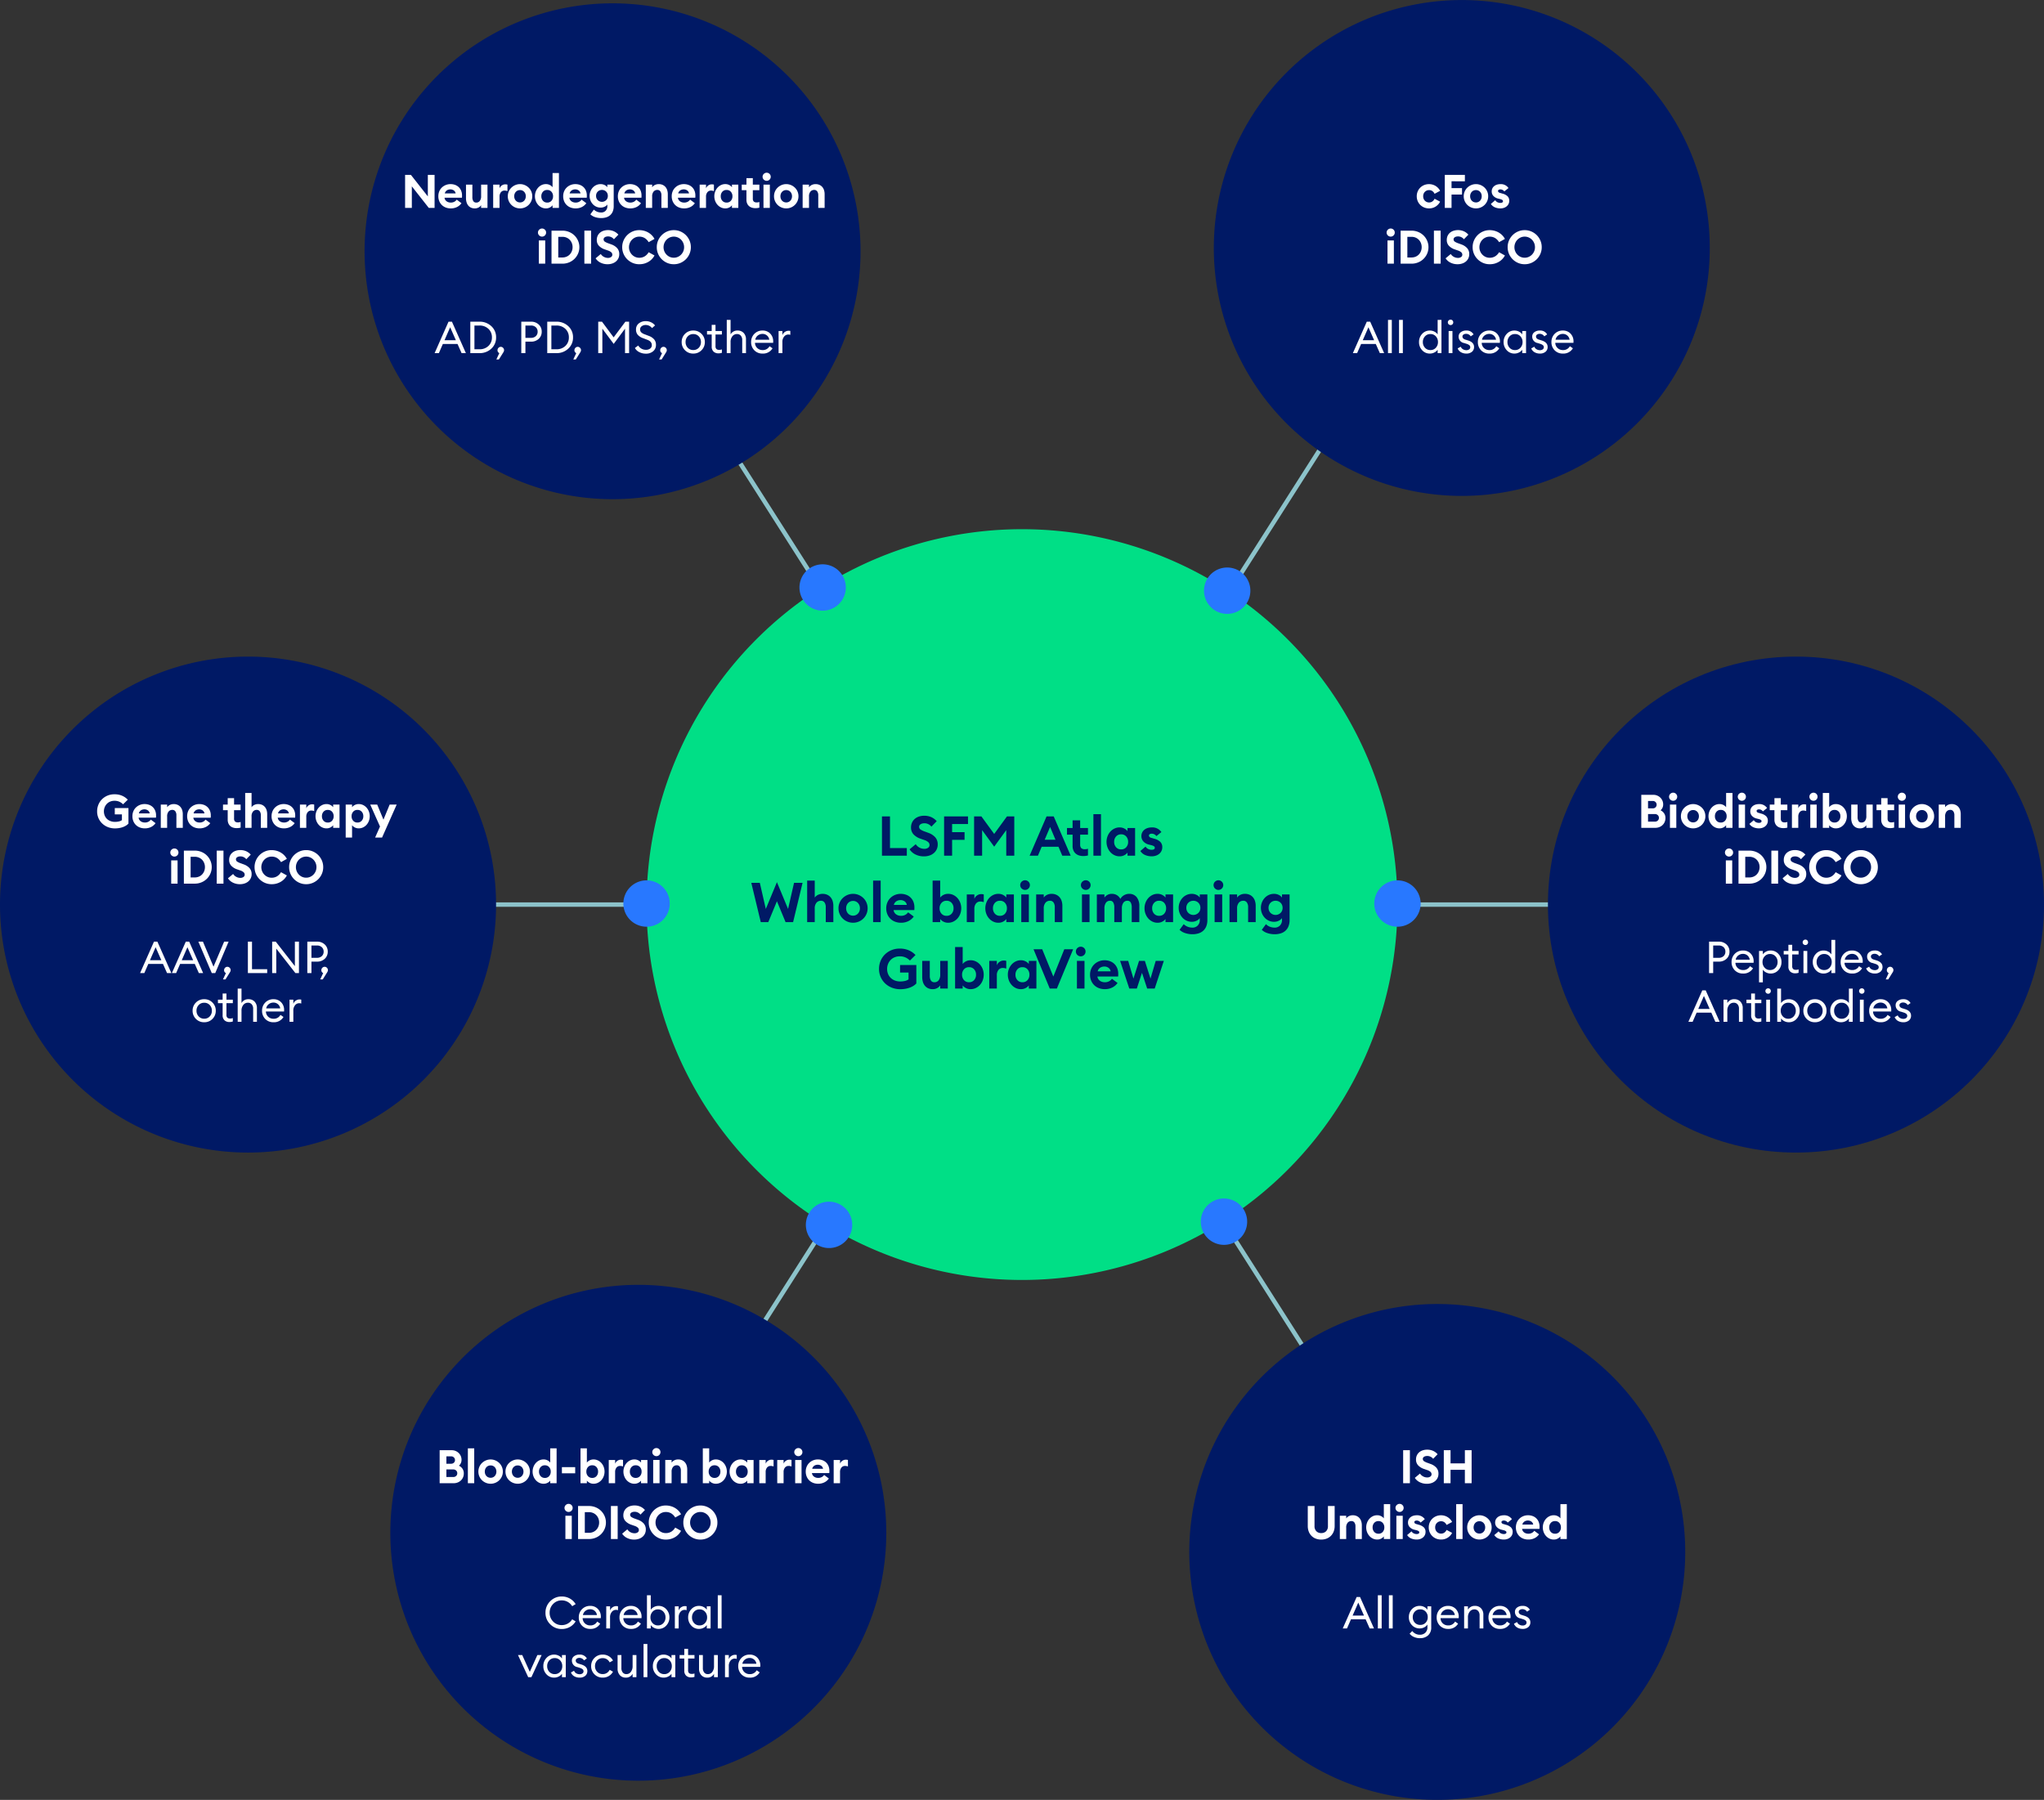
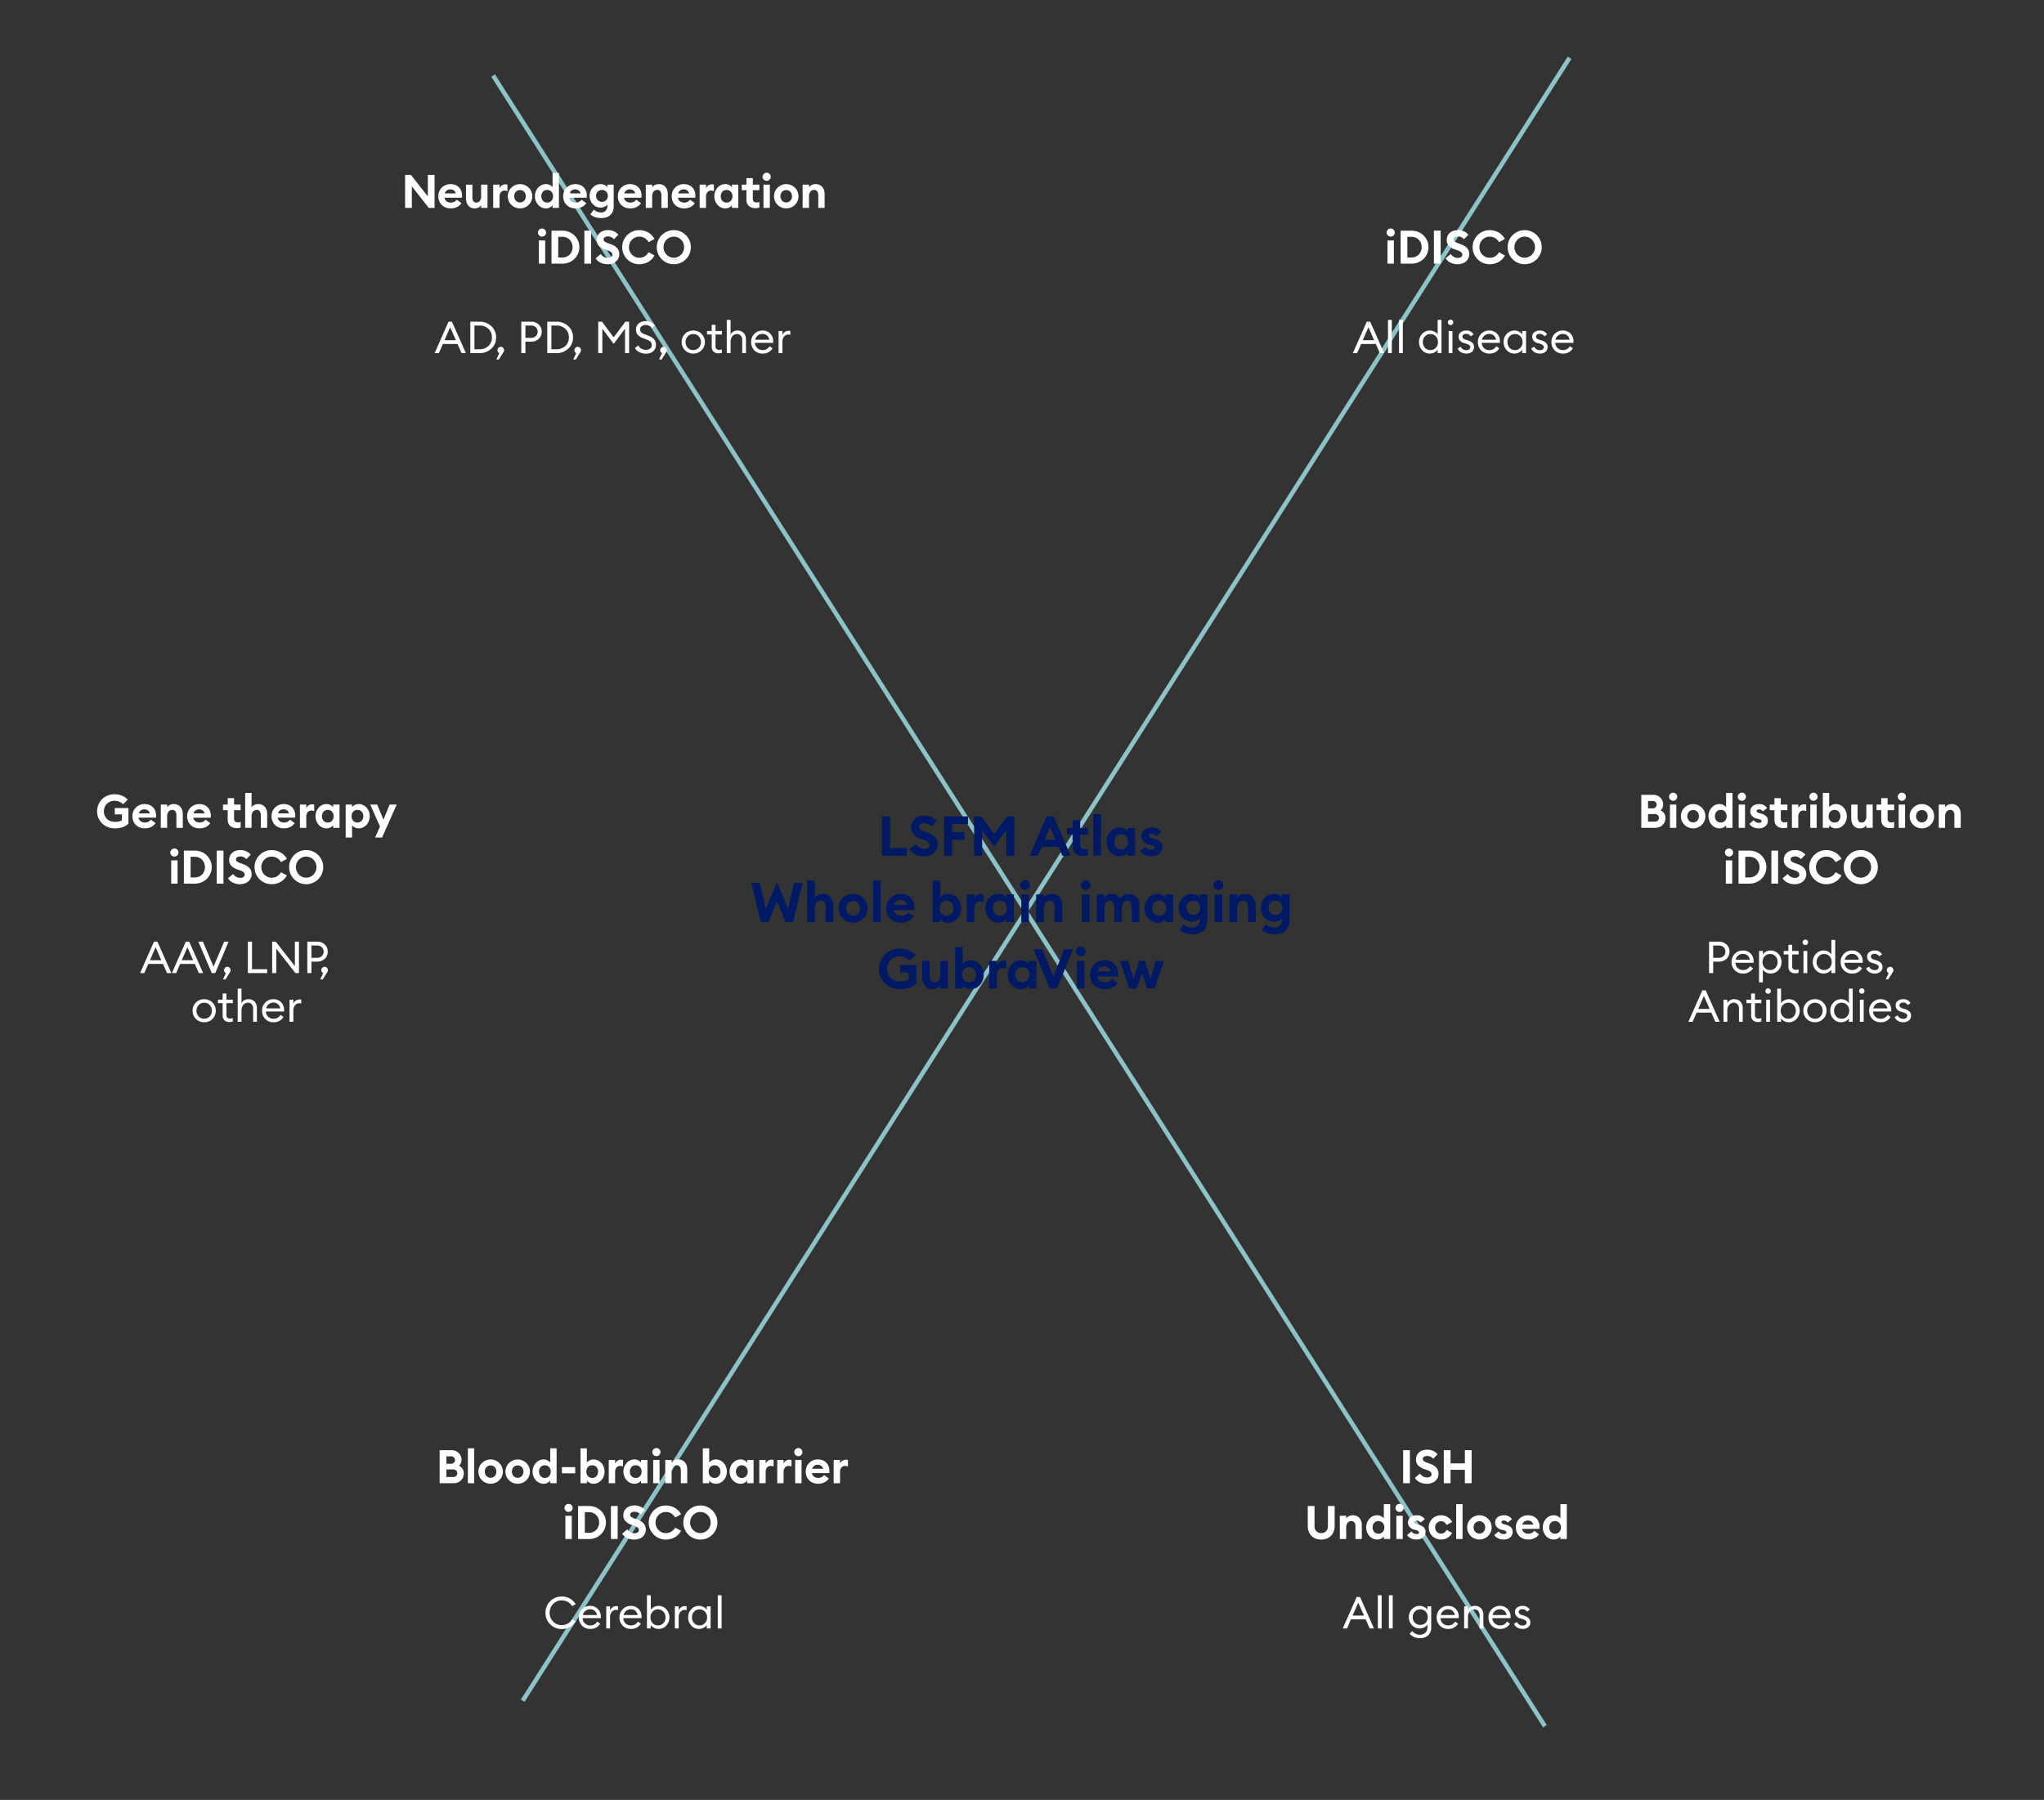
<svg xmlns="http://www.w3.org/2000/svg" id="LSFM-Atlas-model3" width="461.486" height="406.458" viewBox="0 0 461.486 406.458">
  <rect x="0" y="0" width="461.486" height="406.458" fill="#333333" stroke="none" />
  <defs>
    <clipPath id="clip-path">
-       <rect id="Rectangle_469" data-name="Rectangle 469" width="461.486" height="406.458" fill="none" />
-     </clipPath>
+       </clipPath>
  </defs>
  <g id="Group_1445" data-name="Group 1445">
    <g id="Group_1444" data-name="Group 1444" clip-path="url(#clip-path)">
      <path id="Line_152" data-name="Line 152" d="M457.686.5H0v-1H457.686Z" transform="translate(1.9 204.273)" fill="#8cc3ca" />
    </g>
  </g>
  <path id="Line_153" data-name="Line 153" d="M.422,371.271l-.843-.537,236.355-371,.843.537Z" transform="translate(118.017 13.05)" fill="#8cc3ca" />
  <path id="Line_154" data-name="Line 154" d="M237.046,373.017-.422.269.422-.269,237.89,372.479Z" transform="translate(111.34 17.061)" fill="#8cc3ca" />
  <g id="Group_1447" data-name="Group 1447">
    <g id="Group_1446" data-name="Group 1446" clip-path="url(#clip-path)">
      <path id="Path_20285" data-name="Path 20285" d="M230.743,289.042a84.769,84.769,0,1,0-84.769-84.769,84.769,84.769,0,0,0,84.769,84.769" fill="#00df86" />
      <path id="Path_20286" data-name="Path 20286" d="M184.6,137.778a5.234,5.234,0,1,0-3.977-6.243,5.234,5.234,0,0,0,3.977,6.243" fill="#2878ff" />
      <path id="Path_20287" data-name="Path 20287" d="M275.213,280.989a5.234,5.234,0,1,0-3.977-6.243,5.234,5.234,0,0,0,3.977,6.243" fill="#2878ff" />
      <path id="Path_20288" data-name="Path 20288" d="M145.974,209.272a5.234,5.234,0,1,0-5.231-5.237h0a5.236,5.236,0,0,0,5.234,5.234" fill="#2878ff" />
      <path id="Path_20289" data-name="Path 20289" d="M315.513,209.272a5.234,5.234,0,1,0-5.235-5.234,5.234,5.234,0,0,0,5.235,5.234" fill="#2878ff" />
      <path id="Path_20290" data-name="Path 20290" d="M184.1,280.833a5.234,5.234,0,1,0-1.156-7.311h0a5.233,5.233,0,0,0,1.157,7.31" fill="#2878ff" />
      <path id="Path_20291" data-name="Path 20291" d="M273.991,137.624a5.234,5.234,0,1,0-1.156-7.311h0a5.233,5.233,0,0,0,1.157,7.31" fill="#2878ff" />
      <path id="Path_20292" data-name="Path 20292" d="M56,260.273a56,56,0,1,0-56-56,56,56,0,0,0,56,56" fill="#001965" />
      <circle id="Ellipse_91" data-name="Ellipse 91" cx="56" cy="56" r="56" transform="translate(349.486 148.273)" fill="#001965" />
      <path id="Path_20293" data-name="Path 20293" d="M156.235,400.791a55.988,55.988,0,1,0-66.779-42.544,55.988,55.988,0,0,0,66.779,42.544h0" fill="#001965" />
      <path id="Path_20294" data-name="Path 20294" d="M342.159,110.661a55.988,55.988,0,1,0-66.78-42.543,55.988,55.988,0,0,0,66.78,42.543h0" fill="#001965" />
      <path id="Path_20295" data-name="Path 20295" d="M312.382,405.119a55.988,55.988,0,1,0-42.543-66.779,55.988,55.988,0,0,0,42.543,66.779" fill="#001965" />
      <path id="Path_20296" data-name="Path 20296" d="M126.184,111.4A55.988,55.988,0,1,0,83.641,44.619,55.988,55.988,0,0,0,126.184,111.4" fill="#001965" />
    </g>
  </g>
  <path id="LSFM_Atlas" data-name="LSFM Atlas" d="M.988-8.875H2.8v7.15H6.6V0H.988ZM10.463.15A4.217,4.217,0,0,1,8.55-.275,3.28,3.28,0,0,1,7.225-1.437L8.613-2.6a2.235,2.235,0,0,0,.85.775,2.291,2.291,0,0,0,1.075.275,1.429,1.429,0,0,0,.863-.238.739.739,0,0,0,.325-.625.87.87,0,0,0-.288-.65,2.607,2.607,0,0,0-.95-.5l-.75-.263a3.816,3.816,0,0,1-1.631-1A2.229,2.229,0,0,1,7.55-6.363a2.669,2.669,0,0,1,.225-1.119A2.4,2.4,0,0,1,8.4-8.319a2.768,2.768,0,0,1,.95-.525,3.814,3.814,0,0,1,1.2-.181,3.9,3.9,0,0,1,1.525.294A3.588,3.588,0,0,1,13.35-7.8l-1.2,1.237a1.988,1.988,0,0,0-1.588-.762,1.985,1.985,0,0,0-.444.05,1.257,1.257,0,0,0-.381.15.869.869,0,0,0-.262.244.587.587,0,0,0-.1.344.73.73,0,0,0,.331.631,4.54,4.54,0,0,0,1.044.481l.713.262a3.825,3.825,0,0,1,1.544.994,2.362,2.362,0,0,1,.569,1.644,2.506,2.506,0,0,1-.231,1.088,2.545,2.545,0,0,1-.644.844,2.926,2.926,0,0,1-.981.55A3.876,3.876,0,0,1,10.463.15Zm4.55-9.025h5.4V-7.15H16.825v1.838h2.813v1.725H16.825V0H15.013Zm8.425,0,2.887,3.963,2.888-3.963h1.65V0H29.05V-5.775L26.325-2.038,23.6-5.775V0H21.788V-8.875Zm14.713,0h1.612L43.6,0H41.7l-.862-2.025H37.05L36.2,0H34.325Zm-.425,5.263h2.438L38.95-6.488ZM46.413.075a3.05,3.05,0,0,1-.931-.138,2.13,2.13,0,0,1-.756-.419,1.969,1.969,0,0,1-.512-.706,2.461,2.461,0,0,1-.187-1V-4.75H42.763v-1.5h1.263V-7.988h1.712V-6.25H47.5v1.5H45.738v2.225a1.113,1.113,0,0,0,.25.819,1.135,1.135,0,0,0,.813.244,1.989,1.989,0,0,0,.7-.112V-.063a3.42,3.42,0,0,1-.469.1A4.355,4.355,0,0,1,46.413.075Zm2.313-9.45h1.712V0H48.725Zm5.9,9.513a2.613,2.613,0,0,1-1.162-.263,2.982,2.982,0,0,1-.931-.706,3.317,3.317,0,0,1-.619-1.038,3.515,3.515,0,0,1-.225-1.256,3.515,3.515,0,0,1,.225-1.256,3.317,3.317,0,0,1,.619-1.037,2.982,2.982,0,0,1,.931-.706,2.613,2.613,0,0,1,1.162-.263,2.213,2.213,0,0,1,1.119.269,2.1,2.1,0,0,1,.681.569v-.7h1.713V0H56.425V-.7a2.1,2.1,0,0,1-.681.569A2.213,2.213,0,0,1,54.625.138Zm.362-1.563a1.461,1.461,0,0,0,1.144-.481,1.758,1.758,0,0,0,.431-1.219,1.758,1.758,0,0,0-.431-1.219,1.461,1.461,0,0,0-1.144-.481,1.461,1.461,0,0,0-1.144.481,1.758,1.758,0,0,0-.431,1.219,1.758,1.758,0,0,0,.431,1.219A1.461,1.461,0,0,0,54.988-1.425ZM61.9.138a3.72,3.72,0,0,1-1.5-.294,2.4,2.4,0,0,1-1.075-.906l1.175-1a1.419,1.419,0,0,0,.581.537,1.78,1.78,0,0,0,.819.188,1.047,1.047,0,0,0,.475-.106.358.358,0,0,0,.212-.344.408.408,0,0,0-.162-.331,2.043,2.043,0,0,0-.675-.269L61.288-2.5a2.467,2.467,0,0,1-1.306-.75,1.774,1.774,0,0,1-.419-1.25,1.776,1.776,0,0,1,.194-.775,1.852,1.852,0,0,1,.494-.6,2.211,2.211,0,0,1,.737-.381,3.121,3.121,0,0,1,.925-.131,2.455,2.455,0,0,1,2.162,1.05l-1.125.912a1.316,1.316,0,0,0-1.062-.55.893.893,0,0,0-.425.106.342.342,0,0,0-.2.319.5.5,0,0,0,.106.287.894.894,0,0,0,.506.25l.587.175a3.107,3.107,0,0,1,1.325.675A1.633,1.633,0,0,1,64.275-1.9a1.871,1.871,0,0,1-.181.825,1.934,1.934,0,0,1-.5.644,2.333,2.333,0,0,1-.756.419A2.871,2.871,0,0,1,61.9.138Z" transform="translate(198.138 193.235)" fill="#001965" />
  <path id="Whole_brain_imaging" data-name="Whole brain imaging" d="M6.013-4.713,4.063,0h-1.7L.225-8.875H2.15l1.35,5.9,2.513-6.05,2.513,6.05,1.35-5.9H11.8L9.663,0h-1.7ZM12.837,0V-9.375H14.55v3.838a1.846,1.846,0,0,1,.712-.612,2.322,2.322,0,0,1,1.075-.238,2.467,2.467,0,0,1,1.013.2,2.175,2.175,0,0,1,.762.556,2.41,2.41,0,0,1,.475.856,3.586,3.586,0,0,1,.163,1.113V0H17.038V-3.375a1.777,1.777,0,0,0-.281-1.062.949.949,0,0,0-.819-.388,1.28,1.28,0,0,0-.994.438A1.95,1.95,0,0,0,14.55-3.05V0ZM23.2.138a3.282,3.282,0,0,1-1.275-.25,3.271,3.271,0,0,1-1.05-.694,3.251,3.251,0,0,1-.706-1.038,3.2,3.2,0,0,1-.256-1.281,3.2,3.2,0,0,1,.256-1.281,3.179,3.179,0,0,1,.706-1.031,3.414,3.414,0,0,1,1.05-.694A3.212,3.212,0,0,1,23.2-6.388a3.212,3.212,0,0,1,1.275.256,3.414,3.414,0,0,1,1.05.694,3.179,3.179,0,0,1,.706,1.031,3.2,3.2,0,0,1,.256,1.281,3.2,3.2,0,0,1-.256,1.281,3.251,3.251,0,0,1-.706,1.038,3.271,3.271,0,0,1-1.05.694A3.282,3.282,0,0,1,23.2.138Zm0-1.6a1.506,1.506,0,0,0,.619-.125,1.5,1.5,0,0,0,.488-.344,1.6,1.6,0,0,0,.325-.525,1.834,1.834,0,0,0,.119-.669,1.834,1.834,0,0,0-.119-.669,1.6,1.6,0,0,0-.325-.525,1.5,1.5,0,0,0-.488-.344,1.506,1.506,0,0,0-.619-.125,1.55,1.55,0,0,0-.625.125,1.482,1.482,0,0,0-.494.344,1.6,1.6,0,0,0-.325.525,1.834,1.834,0,0,0-.119.669,1.834,1.834,0,0,0,.119.669,1.6,1.6,0,0,0,.325.525,1.482,1.482,0,0,0,.494.344A1.55,1.55,0,0,0,23.2-1.463Zm4.525-7.913h1.712V0H27.725ZM34,.138a3.634,3.634,0,0,1-1.306-.231,3.092,3.092,0,0,1-1.05-.656,3.054,3.054,0,0,1-.7-1.031,3.418,3.418,0,0,1-.256-1.344,3.388,3.388,0,0,1,.244-1.288,3.052,3.052,0,0,1,.688-1.037,3.25,3.25,0,0,1,1.044-.687,3.379,3.379,0,0,1,1.313-.25,3.528,3.528,0,0,1,1.169.194,2.813,2.813,0,0,1,.981.581,2.784,2.784,0,0,1,.675.963,3.33,3.33,0,0,1,.25,1.337v.25a2.8,2.8,0,0,1-.025.337H32.35a1.355,1.355,0,0,0,.188.556,1.4,1.4,0,0,0,.375.406,1.741,1.741,0,0,0,.506.25,1.987,1.987,0,0,0,.594.087,1.981,1.981,0,0,0,.994-.231,1.758,1.758,0,0,0,.619-.556l1.275.95A3.147,3.147,0,0,1,35.725-.244,3.707,3.707,0,0,1,34,.138Zm1.337-4.025a1.2,1.2,0,0,0-.525-.825,1.623,1.623,0,0,0-.888-.263,1.932,1.932,0,0,0-.481.063,1.549,1.549,0,0,0-.45.194,1.39,1.39,0,0,0-.362.338,1.243,1.243,0,0,0-.219.494ZM44.688.138a2.248,2.248,0,0,1-1.125-.269A2.082,2.082,0,0,1,42.875-.7V0H41.162V-9.375h1.712V-5.55a2.082,2.082,0,0,1,.688-.569,2.248,2.248,0,0,1,1.125-.269,2.613,2.613,0,0,1,1.162.263,2.982,2.982,0,0,1,.931.706A3.317,3.317,0,0,1,47.4-4.381a3.515,3.515,0,0,1,.225,1.256A3.515,3.515,0,0,1,47.4-1.869a3.317,3.317,0,0,1-.619,1.038,2.982,2.982,0,0,1-.931.706A2.613,2.613,0,0,1,44.688.138Zm-.375-1.563a1.461,1.461,0,0,0,1.144-.481,1.758,1.758,0,0,0,.431-1.219,1.758,1.758,0,0,0-.431-1.219,1.461,1.461,0,0,0-1.144-.481,1.461,1.461,0,0,0-1.144.481,1.758,1.758,0,0,0-.431,1.219,1.758,1.758,0,0,0,.431,1.219A1.461,1.461,0,0,0,44.312-1.425ZM48.875-6.25h1.712v1a1.569,1.569,0,0,1,.594-.769,1.614,1.614,0,0,1,.956-.306q.138,0,.275.013a1.485,1.485,0,0,1,.3.063v1.737q-.2-.062-.381-.1a1.944,1.944,0,0,0-.394-.037,1.212,1.212,0,0,0-.981.444,1.851,1.851,0,0,0-.369,1.219V0H48.875ZM56,.138a2.613,2.613,0,0,1-1.162-.263,2.982,2.982,0,0,1-.931-.706,3.317,3.317,0,0,1-.619-1.038,3.515,3.515,0,0,1-.225-1.256,3.515,3.515,0,0,1,.225-1.256,3.317,3.317,0,0,1,.619-1.037,2.982,2.982,0,0,1,.931-.706A2.613,2.613,0,0,1,56-6.388a2.213,2.213,0,0,1,1.119.269,2.1,2.1,0,0,1,.681.569v-.7h1.712V0H57.805V-.7a2.1,2.1,0,0,1-.681.569A2.213,2.213,0,0,1,56,.138Zm.362-1.563a1.461,1.461,0,0,0,1.144-.481,1.758,1.758,0,0,0,.431-1.219,1.758,1.758,0,0,0-.431-1.219,1.461,1.461,0,0,0-1.144-.481,1.461,1.461,0,0,0-1.144.481,1.758,1.758,0,0,0-.431,1.219,1.758,1.758,0,0,0,.431,1.219A1.461,1.461,0,0,0,56.367-1.425Zm5.663-5.85a1,1,0,0,1-.419-.088,1.216,1.216,0,0,1-.344-.231,1.057,1.057,0,0,1-.237-.344,1.049,1.049,0,0,1-.087-.425,1.049,1.049,0,0,1,.087-.425,1.057,1.057,0,0,1,.237-.344,1.216,1.216,0,0,1,.344-.231,1,1,0,0,1,.419-.088,1.062,1.062,0,0,1,.781.319,1.048,1.048,0,0,1,.319.769,1.048,1.048,0,0,1-.319.769A1.062,1.062,0,0,1,62.03-7.275ZM61.18-6.25h1.712V0H61.18Zm3.362,0h1.713v.712a1.846,1.846,0,0,1,.713-.612,2.322,2.322,0,0,1,1.075-.238,2.467,2.467,0,0,1,1.013.2,2.175,2.175,0,0,1,.762.556,2.41,2.41,0,0,1,.475.856,3.586,3.586,0,0,1,.163,1.113V0H68.743V-3.375a1.777,1.777,0,0,0-.281-1.062.949.949,0,0,0-.819-.388,1.28,1.28,0,0,0-.994.438,1.95,1.95,0,0,0-.394,1.338V0H64.542ZM75.73-7.275a1,1,0,0,1-.419-.088,1.216,1.216,0,0,1-.344-.231,1.057,1.057,0,0,1-.237-.344,1.049,1.049,0,0,1-.088-.425,1.049,1.049,0,0,1,.088-.425,1.057,1.057,0,0,1,.237-.344,1.216,1.216,0,0,1,.344-.231,1,1,0,0,1,.419-.088,1.062,1.062,0,0,1,.781.319,1.048,1.048,0,0,1,.319.769,1.048,1.048,0,0,1-.319.769A1.062,1.062,0,0,1,75.73-7.275ZM74.88-6.25h1.713V0H74.88ZM86.118-3.338a2.168,2.168,0,0,0-.231-1.094.8.8,0,0,0-.744-.394,1.091,1.091,0,0,0-.887.412,2.093,2.093,0,0,0-.363,1.275V0H82.18V-3.338a2.168,2.168,0,0,0-.231-1.094.8.8,0,0,0-.744-.394,1.1,1.1,0,0,0-.906.438,2.149,2.149,0,0,0-.344,1.338V0H78.243V-6.25h1.713v.712a2.047,2.047,0,0,1,.669-.606,1.941,1.941,0,0,1,.994-.244,2.14,2.14,0,0,1,1.163.306,2.2,2.2,0,0,1,.775.844,1.945,1.945,0,0,1,.369-.5,2.215,2.215,0,0,1,.481-.356,2.435,2.435,0,0,1,.544-.219,2.108,2.108,0,0,1,.544-.075,2.106,2.106,0,0,1,1.731.744,3.1,3.1,0,0,1,.606,2.019V0H86.118ZM91.943.138A2.613,2.613,0,0,1,90.78-.125a2.982,2.982,0,0,1-.931-.706,3.317,3.317,0,0,1-.619-1.038,3.515,3.515,0,0,1-.225-1.256,3.515,3.515,0,0,1,.225-1.256,3.317,3.317,0,0,1,.619-1.037,2.982,2.982,0,0,1,.931-.706,2.613,2.613,0,0,1,1.163-.263,2.213,2.213,0,0,1,1.119.269,2.1,2.1,0,0,1,.681.569v-.7h1.713V0H93.743V-.7a2.1,2.1,0,0,1-.681.569A2.213,2.213,0,0,1,91.943.138Zm.362-1.563a1.461,1.461,0,0,0,1.144-.481,1.758,1.758,0,0,0,.431-1.219,1.758,1.758,0,0,0-.431-1.219,1.461,1.461,0,0,0-1.144-.481,1.461,1.461,0,0,0-1.144.481,1.758,1.758,0,0,0-.431,1.219,1.758,1.758,0,0,0,.431,1.219A1.461,1.461,0,0,0,92.305-1.425Zm7.725-.2a1.588,1.588,0,0,0,.612-.119,1.647,1.647,0,0,0,.506-.325,1.467,1.467,0,0,0,.344-.5,1.66,1.66,0,0,0,.125-.656,1.66,1.66,0,0,0-.125-.656,1.535,1.535,0,0,0-.344-.506,1.507,1.507,0,0,0-.506-.325,1.666,1.666,0,0,0-.612-.113,1.666,1.666,0,0,0-.613.113,1.507,1.507,0,0,0-.506.325,1.535,1.535,0,0,0-.344.506,1.66,1.66,0,0,0-.125.656,1.66,1.66,0,0,0,.125.656,1.467,1.467,0,0,0,.344.5,1.647,1.647,0,0,0,.506.325A1.588,1.588,0,0,0,100.03-1.625Zm-.2,4.363a5.321,5.321,0,0,1-1.594-.244,3.3,3.3,0,0,1-1.319-.756L97.855.463a2.619,2.619,0,0,0,.919.588,2.948,2.948,0,0,0,1.031.188,1.6,1.6,0,0,0,1.219-.481,1.717,1.717,0,0,0,.456-1.231V-.9a1.915,1.915,0,0,1-.731.588,2.41,2.41,0,0,1-1.081.237,2.752,2.752,0,0,1-1.15-.244,2.9,2.9,0,0,1-.937-.675,3.262,3.262,0,0,1-.631-1,3.238,3.238,0,0,1-.231-1.231,3.285,3.285,0,0,1,.231-1.237,3.243,3.243,0,0,1,.631-1.006,2.9,2.9,0,0,1,.938-.675,2.752,2.752,0,0,1,1.15-.244,2.41,2.41,0,0,1,1.081.238,1.864,1.864,0,0,1,.731.6v-.7h1.713V-.488a3.731,3.731,0,0,1-.256,1.456,2.7,2.7,0,0,1-.706,1,2.858,2.858,0,0,1-1.069.581A4.569,4.569,0,0,1,99.83,2.738Zm5.85-10.013a1,1,0,0,1-.419-.088,1.216,1.216,0,0,1-.344-.231,1.057,1.057,0,0,1-.237-.344,1.049,1.049,0,0,1-.088-.425,1.049,1.049,0,0,1,.088-.425,1.057,1.057,0,0,1,.237-.344,1.216,1.216,0,0,1,.344-.231,1,1,0,0,1,.419-.088,1.062,1.062,0,0,1,.781.319,1.048,1.048,0,0,1,.319.769,1.048,1.048,0,0,1-.319.769A1.062,1.062,0,0,1,105.68-7.275Zm-.85,1.025h1.713V0H104.83Zm3.363,0h1.713v.712a1.846,1.846,0,0,1,.713-.612,2.322,2.322,0,0,1,1.075-.238,2.467,2.467,0,0,1,1.013.2,2.175,2.175,0,0,1,.762.556,2.41,2.41,0,0,1,.475.856,3.586,3.586,0,0,1,.163,1.113V0h-1.713V-3.375a1.777,1.777,0,0,0-.281-1.062.949.949,0,0,0-.819-.388,1.28,1.28,0,0,0-.994.438,1.95,1.95,0,0,0-.394,1.338V0h-1.713Zm10.4,4.625a1.588,1.588,0,0,0,.612-.119,1.647,1.647,0,0,0,.506-.325,1.467,1.467,0,0,0,.344-.5,1.66,1.66,0,0,0,.125-.656,1.66,1.66,0,0,0-.125-.656,1.535,1.535,0,0,0-.344-.506,1.507,1.507,0,0,0-.506-.325,1.666,1.666,0,0,0-.612-.113,1.666,1.666,0,0,0-.613.113,1.507,1.507,0,0,0-.506.325,1.535,1.535,0,0,0-.344.506,1.66,1.66,0,0,0-.125.656,1.66,1.66,0,0,0,.125.656,1.467,1.467,0,0,0,.344.5,1.647,1.647,0,0,0,.506.325A1.588,1.588,0,0,0,118.593-1.625Zm-.2,4.363a5.321,5.321,0,0,1-1.594-.244,3.3,3.3,0,0,1-1.319-.756l.938-1.275a2.619,2.619,0,0,0,.919.588,2.948,2.948,0,0,0,1.031.188,1.6,1.6,0,0,0,1.219-.481,1.717,1.717,0,0,0,.456-1.231V-.9a1.915,1.915,0,0,1-.731.588,2.41,2.41,0,0,1-1.081.237,2.752,2.752,0,0,1-1.15-.244,2.9,2.9,0,0,1-.937-.675,3.262,3.262,0,0,1-.631-1,3.238,3.238,0,0,1-.231-1.231,3.285,3.285,0,0,1,.231-1.237,3.243,3.243,0,0,1,.631-1.006,2.9,2.9,0,0,1,.938-.675,2.752,2.752,0,0,1,1.15-.244,2.41,2.41,0,0,1,1.081.238,1.864,1.864,0,0,1,.731.6v-.7h1.713V-.488A3.731,3.731,0,0,1,121.5.969a2.7,2.7,0,0,1-.706,1,2.858,2.858,0,0,1-1.069.581A4.569,4.569,0,0,1,118.393,2.738Z" transform="translate(169.4 208.235)" fill="#001965" />
  <path id="GubraView" d="M5.287.15A5.152,5.152,0,0,1,3.369-.2a4.651,4.651,0,0,1-1.525-.969A4.448,4.448,0,0,1,.838-2.625,4.513,4.513,0,0,1,.475-4.437,4.661,4.661,0,0,1,.819-6.225a4.4,4.4,0,0,1,.963-1.456,4.592,4.592,0,0,1,1.475-.981,4.777,4.777,0,0,1,1.881-.363,5.083,5.083,0,0,1,2.05.387A4.607,4.607,0,0,1,8.713-7.575L7.45-6.325a3.317,3.317,0,0,0-.962-.681,3.108,3.108,0,0,0-1.35-.269,2.921,2.921,0,0,0-1.163.225,2.667,2.667,0,0,0-.894.612,2.8,2.8,0,0,0-.575.906A2.933,2.933,0,0,0,2.3-4.437a3,3,0,0,0,.206,1.119,2.589,2.589,0,0,0,.594.9,2.786,2.786,0,0,0,.938.6A3.324,3.324,0,0,0,5.275-1.6a4.687,4.687,0,0,0,1.044-.113,2.084,2.084,0,0,0,.819-.362V-3.612H5.225v-1.7H8.9V-1.15a3.18,3.18,0,0,1-.706.569,4.665,4.665,0,0,1-.875.406,5.7,5.7,0,0,1-.987.244A6.735,6.735,0,0,1,5.287.15ZM12.575.138a2.381,2.381,0,0,1-1-.2,2.05,2.05,0,0,1-.738-.562,2.5,2.5,0,0,1-.456-.869,3.827,3.827,0,0,1-.156-1.131V-6.25h1.712v3.337a2.028,2.028,0,0,0,.25,1.1A.894.894,0,0,0,13-1.425a1.15,1.15,0,0,0,.931-.431A2.089,2.089,0,0,0,14.288-3.2V-6.25H16V0H14.288V-.713a1.905,1.905,0,0,1-.681.613A2.107,2.107,0,0,1,12.575.138Zm8.6,0A2.248,2.248,0,0,1,20.05-.131,2.082,2.082,0,0,1,19.363-.7V0H17.65V-9.375h1.712V-5.55a2.082,2.082,0,0,1,.688-.569,2.248,2.248,0,0,1,1.125-.269,2.613,2.613,0,0,1,1.163.263,2.982,2.982,0,0,1,.931.706,3.317,3.317,0,0,1,.619,1.037,3.515,3.515,0,0,1,.225,1.256,3.515,3.515,0,0,1-.225,1.256,3.317,3.317,0,0,1-.619,1.038,2.982,2.982,0,0,1-.931.706A2.613,2.613,0,0,1,21.175.138ZM20.8-1.425a1.461,1.461,0,0,0,1.144-.481,1.758,1.758,0,0,0,.431-1.219,1.758,1.758,0,0,0-.431-1.219A1.461,1.461,0,0,0,20.8-4.825a1.461,1.461,0,0,0-1.144.481,1.758,1.758,0,0,0-.431,1.219,1.758,1.758,0,0,0,.431,1.219A1.461,1.461,0,0,0,20.8-1.425ZM25.363-6.25h1.712v1a1.569,1.569,0,0,1,.594-.769,1.614,1.614,0,0,1,.956-.306q.138,0,.275.013a1.485,1.485,0,0,1,.3.063v1.737q-.2-.062-.381-.1a1.944,1.944,0,0,0-.394-.037,1.212,1.212,0,0,0-.981.444,1.851,1.851,0,0,0-.369,1.219V0H25.363ZM32.493.138A2.613,2.613,0,0,1,31.33-.125,2.982,2.982,0,0,1,30.4-.831a3.317,3.317,0,0,1-.619-1.038,3.515,3.515,0,0,1-.225-1.256,3.515,3.515,0,0,1,.225-1.256A3.317,3.317,0,0,1,30.4-5.419a2.982,2.982,0,0,1,.931-.706,2.613,2.613,0,0,1,1.162-.263,2.213,2.213,0,0,1,1.119.269,2.1,2.1,0,0,1,.681.569v-.7h1.712V0H34.293V-.7a2.1,2.1,0,0,1-.681.569A2.213,2.213,0,0,1,32.493.138Zm.362-1.563A1.461,1.461,0,0,0,34-1.906a1.758,1.758,0,0,0,.431-1.219A1.758,1.758,0,0,0,34-4.344a1.461,1.461,0,0,0-1.144-.481,1.461,1.461,0,0,0-1.144.481,1.758,1.758,0,0,0-.431,1.219,1.758,1.758,0,0,0,.431,1.219A1.461,1.461,0,0,0,32.855-1.425Zm2.5-7.45h1.963L39.83-2.713l2.475-6.162h2L40.63,0H39.018Zm10.65,1.6a1,1,0,0,1-.419-.088,1.216,1.216,0,0,1-.344-.231,1.057,1.057,0,0,1-.237-.344,1.049,1.049,0,0,1-.087-.425,1.049,1.049,0,0,1,.087-.425,1.057,1.057,0,0,1,.237-.344,1.216,1.216,0,0,1,.344-.231,1,1,0,0,1,.419-.088,1.062,1.062,0,0,1,.781.319,1.048,1.048,0,0,1,.319.769,1.048,1.048,0,0,1-.319.769A1.062,1.062,0,0,1,46.005-7.275Zm-.85,1.025h1.712V0H45.155ZM51.43.138a3.634,3.634,0,0,1-1.306-.231,3.092,3.092,0,0,1-1.05-.656,3.054,3.054,0,0,1-.7-1.031,3.418,3.418,0,0,1-.256-1.344,3.388,3.388,0,0,1,.244-1.288,3.052,3.052,0,0,1,.688-1.037,3.25,3.25,0,0,1,1.044-.687,3.379,3.379,0,0,1,1.313-.25,3.527,3.527,0,0,1,1.169.194,2.813,2.813,0,0,1,.981.581,2.784,2.784,0,0,1,.675.963,3.33,3.33,0,0,1,.25,1.337v.25a2.8,2.8,0,0,1-.025.337H49.78a1.355,1.355,0,0,0,.188.556,1.4,1.4,0,0,0,.375.406,1.741,1.741,0,0,0,.506.25,1.987,1.987,0,0,0,.594.087,1.981,1.981,0,0,0,.994-.231,1.758,1.758,0,0,0,.619-.556l1.275.95A3.147,3.147,0,0,1,53.155-.244,3.707,3.707,0,0,1,51.43.138Zm1.338-4.025a1.2,1.2,0,0,0-.525-.825,1.623,1.623,0,0,0-.888-.263,1.932,1.932,0,0,0-.481.063,1.549,1.549,0,0,0-.45.194,1.39,1.39,0,0,0-.362.338,1.243,1.243,0,0,0-.219.494Zm7.075.338L58.68,0h-1.7L54.905-6.25H56.73l1.188,4,1.263-4h1.313l1.275,4,1.175-4H64.78L62.718,0h-1.7Z" transform="translate(197.988 223.235)" fill="#001965" />
-   <path id="cFos" d="M3.14.116a2.874,2.874,0,0,1-1.092-.2,2.72,2.72,0,0,1-.882-.572,2.67,2.67,0,0,1-.593-.866,2.74,2.74,0,0,1-.215-1.1,2.74,2.74,0,0,1,.215-1.1,2.67,2.67,0,0,1,.593-.866,2.72,2.72,0,0,1,.882-.572,2.874,2.874,0,0,1,1.092-.2,2.8,2.8,0,0,1,.787.11,2.791,2.791,0,0,1,.7.31,2.8,2.8,0,0,1,.577.478,2.64,2.64,0,0,1,.425.614l-1.249.672a1.444,1.444,0,0,0-.478-.6,1.247,1.247,0,0,0-.761-.236,1.3,1.3,0,0,0-.525.1,1.366,1.366,0,0,0-.425.289,1.258,1.258,0,0,0-.284.441,1.541,1.541,0,0,0-.1.562,1.541,1.541,0,0,0,.1.562,1.258,1.258,0,0,0,.284.441,1.366,1.366,0,0,0,.425.289,1.3,1.3,0,0,0,.525.105A1.247,1.247,0,0,0,3.9-1.465a1.444,1.444,0,0,0,.478-.6L5.628-1.4A2.64,2.64,0,0,1,5.2-.782,2.8,2.8,0,0,1,4.625-.3a2.791,2.791,0,0,1-.7.31A2.8,2.8,0,0,1,3.14.116ZM6.688-7.455h4.536v1.449H8.211v1.544h2.363v1.449H8.211V0H6.688ZM13.723.116a2.757,2.757,0,0,1-1.071-.21,2.748,2.748,0,0,1-.882-.583,2.731,2.731,0,0,1-.593-.872,2.687,2.687,0,0,1-.215-1.076A2.687,2.687,0,0,1,11.177-3.7a2.67,2.67,0,0,1,.593-.866,2.868,2.868,0,0,1,.882-.583,2.7,2.7,0,0,1,1.071-.215,2.7,2.7,0,0,1,1.071.215,2.868,2.868,0,0,1,.882.583,2.67,2.67,0,0,1,.593.866,2.687,2.687,0,0,1,.215,1.076,2.687,2.687,0,0,1-.215,1.076,2.731,2.731,0,0,1-.593.872,2.748,2.748,0,0,1-.882.583A2.757,2.757,0,0,1,13.723.116Zm0-1.344a1.265,1.265,0,0,0,.52-.105,1.26,1.26,0,0,0,.41-.289,1.341,1.341,0,0,0,.273-.441,1.541,1.541,0,0,0,.1-.562,1.541,1.541,0,0,0-.1-.562,1.341,1.341,0,0,0-.273-.441,1.26,1.26,0,0,0-.41-.289,1.265,1.265,0,0,0-.52-.1,1.3,1.3,0,0,0-.525.1,1.245,1.245,0,0,0-.415.289,1.341,1.341,0,0,0-.273.441,1.541,1.541,0,0,0-.1.562,1.541,1.541,0,0,0,.1.562,1.341,1.341,0,0,0,.273.441,1.245,1.245,0,0,0,.415.289A1.3,1.3,0,0,0,13.723-1.229ZM19.247.116a3.125,3.125,0,0,1-1.26-.247,2.017,2.017,0,0,1-.9-.761l.987-.84a1.192,1.192,0,0,0,.488.451,1.5,1.5,0,0,0,.688.158.88.88,0,0,0,.4-.089.3.3,0,0,0,.178-.289.343.343,0,0,0-.136-.278,1.716,1.716,0,0,0-.567-.226L18.732-2.1a2.073,2.073,0,0,1-1.1-.63,1.49,1.49,0,0,1-.352-1.05,1.492,1.492,0,0,1,.163-.651,1.555,1.555,0,0,1,.415-.5,1.857,1.857,0,0,1,.619-.32,2.622,2.622,0,0,1,.777-.11,2.062,2.062,0,0,1,1.816.882l-.945.766a1.105,1.105,0,0,0-.892-.462.75.75,0,0,0-.357.089.287.287,0,0,0-.168.268.421.421,0,0,0,.089.242.751.751,0,0,0,.425.21l.493.147a2.61,2.61,0,0,1,1.113.567,1.371,1.371,0,0,1,.41,1.061,1.571,1.571,0,0,1-.152.693,1.624,1.624,0,0,1-.42.541,1.96,1.96,0,0,1-.635.352A2.412,2.412,0,0,1,19.247.116Z" transform="translate(319.512 46.943)" fill="#fff" />
  <path id="iDISCO" d="M1.407-6.111a.845.845,0,0,1-.352-.074,1.021,1.021,0,0,1-.289-.194.888.888,0,0,1-.2-.289.881.881,0,0,1-.074-.357.881.881,0,0,1,.074-.357.888.888,0,0,1,.2-.289,1.021,1.021,0,0,1,.289-.194.845.845,0,0,1,.352-.074.892.892,0,0,1,.656.268.88.88,0,0,1,.268.646.88.88,0,0,1-.268.646A.892.892,0,0,1,1.407-6.111ZM.693-5.25H2.132V0H.693ZM3.654-7.455H6.111a3.915,3.915,0,0,1,1.5.289,3.76,3.76,0,0,1,1.218.793,3.751,3.751,0,0,1,.814,1.187,3.594,3.594,0,0,1,.3,1.46,3.594,3.594,0,0,1-.3,1.46,3.751,3.751,0,0,1-.814,1.187,3.76,3.76,0,0,1-1.218.793A3.915,3.915,0,0,1,6.111,0H3.654ZM6.111-1.4a2.345,2.345,0,0,0,.94-.184,2.176,2.176,0,0,0,.724-.5,2.277,2.277,0,0,0,.467-.74,2.449,2.449,0,0,0,.168-.908,2.449,2.449,0,0,0-.168-.908,2.277,2.277,0,0,0-.467-.74,2.176,2.176,0,0,0-.724-.5,2.345,2.345,0,0,0-.94-.184H5.176V-1.4Zm5.061-6.059h1.523V0H11.172ZM16.527.126A3.543,3.543,0,0,1,14.92-.231a2.756,2.756,0,0,1-1.113-.976l1.166-.977a1.878,1.878,0,0,0,.714.651,1.925,1.925,0,0,0,.9.231,1.2,1.2,0,0,0,.725-.2.62.62,0,0,0,.273-.525.731.731,0,0,0-.242-.546,2.19,2.19,0,0,0-.8-.42l-.63-.22a3.206,3.206,0,0,1-1.37-.84,1.873,1.873,0,0,1-.467-1.292,2.242,2.242,0,0,1,.189-.94,2.019,2.019,0,0,1,.525-.7,2.325,2.325,0,0,1,.8-.441A3.2,3.2,0,0,1,16.6-7.581a3.277,3.277,0,0,1,1.281.247,3.014,3.014,0,0,1,1.071.782L17.944-5.513a1.67,1.67,0,0,0-1.333-.641,1.668,1.668,0,0,0-.373.042,1.056,1.056,0,0,0-.32.126.73.73,0,0,0-.22.2.493.493,0,0,0-.084.289.613.613,0,0,0,.278.53,3.814,3.814,0,0,0,.877.4l.6.22a3.213,3.213,0,0,1,1.3.835,1.984,1.984,0,0,1,.478,1.381,2.1,2.1,0,0,1-.194.914,2.138,2.138,0,0,1-.541.709,2.458,2.458,0,0,1-.824.462A3.256,3.256,0,0,1,16.527.126Zm7.235,0a3.739,3.739,0,0,1-1.5-.3A3.9,3.9,0,0,1,21.037-1a3.9,3.9,0,0,1-.824-1.223,3.739,3.739,0,0,1-.3-1.5,3.739,3.739,0,0,1,.3-1.5,3.9,3.9,0,0,1,.824-1.223,3.9,3.9,0,0,1,1.223-.824,3.739,3.739,0,0,1,1.5-.3,4.112,4.112,0,0,1,1.087.142,3.94,3.94,0,0,1,.966.4,3.771,3.771,0,0,1,.8.625,3.6,3.6,0,0,1,.593.814l-1.323.735a2.618,2.618,0,0,0-.866-.913,2.294,2.294,0,0,0-1.255-.336,2.2,2.2,0,0,0-.913.189,2.361,2.361,0,0,0-.735.514,2.38,2.38,0,0,0-.493.761,2.4,2.4,0,0,0-.179.919,2.388,2.388,0,0,0,.179.924,2.4,2.4,0,0,0,.493.756,2.361,2.361,0,0,0,.735.515,2.2,2.2,0,0,0,.913.189,2.294,2.294,0,0,0,1.255-.336,2.618,2.618,0,0,0,.866-.914l1.323.735a3.708,3.708,0,0,1-.593.819,3.558,3.558,0,0,1-.8.625,4.068,4.068,0,0,1-.966.4A4.112,4.112,0,0,1,23.762.126Zm7.906-1.47a2.211,2.211,0,0,0,.908-.189,2.344,2.344,0,0,0,.74-.515A2.4,2.4,0,0,0,33.81-2.8a2.388,2.388,0,0,0,.179-.924,2.4,2.4,0,0,0-.179-.919,2.38,2.38,0,0,0-.493-.761,2.344,2.344,0,0,0-.74-.514,2.211,2.211,0,0,0-.908-.189,2.2,2.2,0,0,0-.913.189,2.361,2.361,0,0,0-.735.514,2.38,2.38,0,0,0-.493.761,2.4,2.4,0,0,0-.179.919,2.388,2.388,0,0,0,.179.924,2.4,2.4,0,0,0,.493.756,2.361,2.361,0,0,0,.735.515A2.2,2.2,0,0,0,31.668-1.344Zm0,1.47a3.739,3.739,0,0,1-1.5-.3A3.9,3.9,0,0,1,28.943-1a3.9,3.9,0,0,1-.824-1.223,3.739,3.739,0,0,1-.3-1.5,3.739,3.739,0,0,1,.3-1.5,3.9,3.9,0,0,1,.824-1.223,3.9,3.9,0,0,1,1.223-.824,3.739,3.739,0,0,1,1.5-.3,3.739,3.739,0,0,1,1.5.3,3.9,3.9,0,0,1,1.223.824,3.9,3.9,0,0,1,.824,1.223,3.739,3.739,0,0,1,.3,1.5,3.739,3.739,0,0,1-.3,1.5A3.9,3.9,0,0,1,34.393-1a3.9,3.9,0,0,1-1.223.824A3.739,3.739,0,0,1,31.668.126Z" transform="translate(312.571 59.543)" fill="#fff" />
  <path id="All_disease" data-name="All disease" d="M.06,0,3.2-7.1h.77L7.12,0H6.15L5.23-2.07H1.92L1.02,0ZM3.57-5.84,2.29-2.91H4.86ZM7.99,0V-7.5h.86V0Zm2.49,0V-7.5h.86V0Zm6.96.1a2.285,2.285,0,0,1-1.745-.76,2.608,2.608,0,0,1-.7-1.84,2.608,2.608,0,0,1,.7-1.84A2.285,2.285,0,0,1,17.44-5.1a2.2,2.2,0,0,1,1.025.245,1.95,1.95,0,0,1,.735.625V-7.5h.86V0H19.2V-.77a1.95,1.95,0,0,1-.735.625A2.2,2.2,0,0,1,17.44.1Zm.13-.79a1.588,1.588,0,0,0,1.22-.52,1.83,1.83,0,0,0,.48-1.29,1.83,1.83,0,0,0-.48-1.29,1.588,1.588,0,0,0-1.22-.52,1.6,1.6,0,0,0-1.23.52,1.83,1.83,0,0,0-.48,1.29,1.83,1.83,0,0,0,.48,1.29A1.6,1.6,0,0,0,17.57-.69Zm4.98-5.825a.574.574,0,0,1-.43.175.607.607,0,0,1-.44-.175.582.582,0,0,1-.18-.435.587.587,0,0,1,.18-.43.6.6,0,0,1,.44-.18.566.566,0,0,1,.43.18.6.6,0,0,1,.17.43A.6.6,0,0,1,22.55-6.515ZM21.68,0V-5h.86V0Zm4,.1a2.41,2.41,0,0,1-1.21-.3,1.691,1.691,0,0,1-.75-.865l.7-.39a1.126,1.126,0,0,0,.49.58,1.487,1.487,0,0,0,.78.21,1.033,1.033,0,0,0,.62-.18.572.572,0,0,0,.25-.49.587.587,0,0,0-.2-.45,1.827,1.827,0,0,0-.675-.33l-.5-.16a1.466,1.466,0,0,1-1.25-1.46,1.187,1.187,0,0,1,.5-1A1.97,1.97,0,0,1,25.66-5.1a1.767,1.767,0,0,1,1.65.87l-.64.44a1.236,1.236,0,0,0-1.04-.57,1.022,1.022,0,0,0-.585.165.5.5,0,0,0-.245.435.619.619,0,0,0,.155.425,1.2,1.2,0,0,0,.555.3l.55.17q1.36.42,1.36,1.47a1.349,1.349,0,0,1-.485,1.1A1.908,1.908,0,0,1,25.68.1Zm5.19,0A2.493,2.493,0,0,1,29-.64a2.56,2.56,0,0,1-.72-1.86,2.545,2.545,0,0,1,.73-1.855A2.5,2.5,0,0,1,30.88-5.1a2.32,2.32,0,0,1,1.695.675A2.459,2.459,0,0,1,33.26-2.59q0,.15-.01.26h-4.1a1.632,1.632,0,0,0,.5,1.17,1.689,1.689,0,0,0,1.225.47,1.687,1.687,0,0,0,1.56-.87l.68.47A2.455,2.455,0,0,1,30.87.1ZM29.21-3.03h3.17a1.524,1.524,0,0,0-.525-.955A1.518,1.518,0,0,0,30.85-4.34a1.693,1.693,0,0,0-1.055.355A1.538,1.538,0,0,0,29.21-3.03ZM36.54.1a2.285,2.285,0,0,1-1.745-.76A2.608,2.608,0,0,1,34.09-2.5a2.608,2.608,0,0,1,.705-1.84A2.285,2.285,0,0,1,36.54-5.1a2.2,2.2,0,0,1,1.025.245,1.95,1.95,0,0,1,.735.625V-5h.86V0H38.3V-.77a1.95,1.95,0,0,1-.735.625A2.2,2.2,0,0,1,36.54.1Zm.13-.79a1.588,1.588,0,0,0,1.22-.52,1.83,1.83,0,0,0,.48-1.29,1.83,1.83,0,0,0-.48-1.29,1.588,1.588,0,0,0-1.22-.52,1.6,1.6,0,0,0-1.23.52,1.83,1.83,0,0,0-.48,1.29,1.83,1.83,0,0,0,.48,1.29A1.6,1.6,0,0,0,36.67-.69ZM42.29.1a2.41,2.41,0,0,1-1.21-.3,1.691,1.691,0,0,1-.75-.865l.7-.39a1.126,1.126,0,0,0,.49.58,1.487,1.487,0,0,0,.78.21,1.033,1.033,0,0,0,.62-.18.572.572,0,0,0,.25-.49.587.587,0,0,0-.195-.45,1.827,1.827,0,0,0-.675-.33l-.5-.16a1.466,1.466,0,0,1-1.25-1.46,1.187,1.187,0,0,1,.495-1A1.97,1.97,0,0,1,42.27-5.1a1.767,1.767,0,0,1,1.65.87l-.64.44a1.236,1.236,0,0,0-1.04-.57,1.022,1.022,0,0,0-.585.165.5.5,0,0,0-.245.435.618.618,0,0,0,.155.425,1.2,1.2,0,0,0,.555.3l.55.17q1.36.42,1.36,1.47a1.349,1.349,0,0,1-.485,1.1A1.908,1.908,0,0,1,42.29.1Zm5.19,0a2.493,2.493,0,0,1-1.87-.74,2.56,2.56,0,0,1-.72-1.86,2.545,2.545,0,0,1,.73-1.855A2.5,2.5,0,0,1,47.49-5.1a2.32,2.32,0,0,1,1.695.675A2.459,2.459,0,0,1,49.87-2.59q0,.15-.01.26h-4.1a1.632,1.632,0,0,0,.505,1.17,1.689,1.689,0,0,0,1.225.47,1.687,1.687,0,0,0,1.56-.87l.68.47A2.455,2.455,0,0,1,47.48.1ZM45.82-3.03h3.17a1.523,1.523,0,0,0-.525-.955,1.518,1.518,0,0,0-1-.355,1.693,1.693,0,0,0-1.055.355A1.538,1.538,0,0,0,45.82-3.03Z" transform="translate(305.387 79.743)" fill="#fff" />
  <path id="Neurodegeneration" d="M6.174,0,2.352-4.862V0H.83V-7.455H2.142L5.964-2.594V-7.455H7.487V0Zm4.945.116a3.053,3.053,0,0,1-1.1-.194A2.6,2.6,0,0,1,9.14-.63,2.566,2.566,0,0,1,8.552-1.5a2.871,2.871,0,0,1-.215-1.129,2.846,2.846,0,0,1,.2-1.082,2.563,2.563,0,0,1,.577-.872A2.73,2.73,0,0,1,10-5.156a2.838,2.838,0,0,1,1.1-.21,2.963,2.963,0,0,1,.982.163,2.363,2.363,0,0,1,.824.488,2.338,2.338,0,0,1,.567.809,2.8,2.8,0,0,1,.21,1.123v.21a2.349,2.349,0,0,1-.021.283H9.733a1.138,1.138,0,0,0,.158.467,1.176,1.176,0,0,0,.315.341,1.462,1.462,0,0,0,.425.21,1.669,1.669,0,0,0,.5.074,1.664,1.664,0,0,0,.835-.194,1.477,1.477,0,0,0,.52-.467l1.071.8a2.644,2.644,0,0,1-.987.856A3.114,3.114,0,0,1,11.119.116Zm1.124-3.381a1.011,1.011,0,0,0-.441-.693,1.363,1.363,0,0,0-.746-.221,1.623,1.623,0,0,0-.4.053,1.3,1.3,0,0,0-.378.163,1.167,1.167,0,0,0-.3.284,1.044,1.044,0,0,0-.184.415ZM16.553.116a2,2,0,0,1-.84-.168,1.722,1.722,0,0,1-.62-.473,2.1,2.1,0,0,1-.383-.73,3.215,3.215,0,0,1-.131-.95V-5.25h1.439v2.8a1.7,1.7,0,0,0,.21.924.751.751,0,0,0,.683.326.966.966,0,0,0,.782-.362,1.755,1.755,0,0,0,.3-1.129V-5.25H19.43V0H17.991V-.6a1.6,1.6,0,0,1-.572.515A1.77,1.77,0,0,1,16.553.116ZM20.716-5.25h1.438v.84a1.318,1.318,0,0,1,.5-.646,1.356,1.356,0,0,1,.8-.257q.115,0,.231.011a1.248,1.248,0,0,1,.252.052v1.459q-.168-.052-.32-.084a1.633,1.633,0,0,0-.331-.031,1.018,1.018,0,0,0-.824.373,1.554,1.554,0,0,0-.31,1.024V0H20.716ZM26.779.116a2.757,2.757,0,0,1-1.071-.21,2.748,2.748,0,0,1-.882-.583,2.731,2.731,0,0,1-.593-.872,2.687,2.687,0,0,1-.215-1.076A2.687,2.687,0,0,1,24.233-3.7a2.67,2.67,0,0,1,.593-.866,2.868,2.868,0,0,1,.882-.583,2.7,2.7,0,0,1,1.071-.215,2.7,2.7,0,0,1,1.071.215,2.868,2.868,0,0,1,.882.583,2.67,2.67,0,0,1,.593.866,2.687,2.687,0,0,1,.215,1.076,2.687,2.687,0,0,1-.215,1.076,2.731,2.731,0,0,1-.593.872,2.748,2.748,0,0,1-.882.583A2.757,2.757,0,0,1,26.779.116Zm0-1.344a1.265,1.265,0,0,0,.52-.105,1.26,1.26,0,0,0,.41-.289,1.341,1.341,0,0,0,.273-.441,1.541,1.541,0,0,0,.1-.562,1.541,1.541,0,0,0-.1-.562,1.341,1.341,0,0,0-.273-.441,1.26,1.26,0,0,0-.41-.289,1.265,1.265,0,0,0-.52-.1,1.3,1.3,0,0,0-.525.1,1.245,1.245,0,0,0-.415.289,1.341,1.341,0,0,0-.273.441,1.541,1.541,0,0,0-.1.562,1.541,1.541,0,0,0,.1.562,1.341,1.341,0,0,0,.273.441,1.245,1.245,0,0,0,.415.289A1.3,1.3,0,0,0,26.779-1.229ZM32.612.116a2.2,2.2,0,0,1-.977-.221A2.5,2.5,0,0,1,30.853-.7a2.786,2.786,0,0,1-.52-.872,2.953,2.953,0,0,1-.189-1.055,2.953,2.953,0,0,1,.189-1.055,2.786,2.786,0,0,1,.52-.872,2.5,2.5,0,0,1,.782-.593,2.2,2.2,0,0,1,.977-.221,1.859,1.859,0,0,1,.94.226,1.76,1.76,0,0,1,.572.478V-7.875h1.438V0H34.124V-.588a1.76,1.76,0,0,1-.572.478A1.859,1.859,0,0,1,32.612.116Zm.3-1.313a1.227,1.227,0,0,0,.961-.4,1.476,1.476,0,0,0,.362-1.024,1.476,1.476,0,0,0-.362-1.024,1.227,1.227,0,0,0-.961-.4,1.227,1.227,0,0,0-.961.4,1.476,1.476,0,0,0-.362,1.024A1.476,1.476,0,0,0,31.956-1.6,1.227,1.227,0,0,0,32.917-1.2ZM39.306.116a3.053,3.053,0,0,1-1.1-.194,2.6,2.6,0,0,1-.882-.551,2.566,2.566,0,0,1-.588-.866,2.871,2.871,0,0,1-.215-1.129,2.846,2.846,0,0,1,.2-1.082,2.563,2.563,0,0,1,.578-.872,2.73,2.73,0,0,1,.877-.578,2.838,2.838,0,0,1,1.1-.21,2.963,2.963,0,0,1,.982.163,2.363,2.363,0,0,1,.824.488,2.338,2.338,0,0,1,.567.809,2.8,2.8,0,0,1,.21,1.123v.21a2.349,2.349,0,0,1-.021.283H37.92a1.138,1.138,0,0,0,.157.467,1.176,1.176,0,0,0,.315.341,1.462,1.462,0,0,0,.425.21,1.669,1.669,0,0,0,.5.074,1.664,1.664,0,0,0,.835-.194,1.477,1.477,0,0,0,.52-.467l1.071.8a2.644,2.644,0,0,1-.987.856A3.114,3.114,0,0,1,39.306.116Zm1.124-3.381a1.011,1.011,0,0,0-.441-.693,1.363,1.363,0,0,0-.745-.221,1.623,1.623,0,0,0-.4.053,1.3,1.3,0,0,0-.378.163,1.167,1.167,0,0,0-.3.284,1.044,1.044,0,0,0-.184.415Zm4.846,1.9a1.334,1.334,0,0,0,.514-.1,1.384,1.384,0,0,0,.425-.273,1.232,1.232,0,0,0,.289-.42,1.4,1.4,0,0,0,.1-.551,1.4,1.4,0,0,0-.1-.551,1.289,1.289,0,0,0-.289-.425,1.266,1.266,0,0,0-.425-.273,1.4,1.4,0,0,0-.514-.094,1.4,1.4,0,0,0-.514.094,1.266,1.266,0,0,0-.425.273,1.289,1.289,0,0,0-.289.425,1.4,1.4,0,0,0-.1.551,1.4,1.4,0,0,0,.1.551,1.232,1.232,0,0,0,.289.42,1.384,1.384,0,0,0,.425.273A1.334,1.334,0,0,0,45.275-1.365ZM45.107,2.3a4.47,4.47,0,0,1-1.339-.2A2.774,2.774,0,0,1,42.66,1.46L43.448.389a2.2,2.2,0,0,0,.772.494,2.476,2.476,0,0,0,.866.158,1.344,1.344,0,0,0,1.024-.4A1.442,1.442,0,0,0,46.493-.4V-.756a1.608,1.608,0,0,1-.614.494,2.025,2.025,0,0,1-.908.2A2.311,2.311,0,0,1,44-.268a2.435,2.435,0,0,1-.787-.567,2.74,2.74,0,0,1-.53-.84,2.72,2.72,0,0,1-.194-1.034,2.76,2.76,0,0,1,.194-1.04,2.724,2.724,0,0,1,.53-.845A2.435,2.435,0,0,1,44-5.161a2.311,2.311,0,0,1,.966-.2,2.025,2.025,0,0,1,.908.2,1.566,1.566,0,0,1,.614.5V-5.25h1.439V-.41A3.134,3.134,0,0,1,47.716.814a2.269,2.269,0,0,1-.593.84,2.4,2.4,0,0,1-.9.488A3.838,3.838,0,0,1,45.107,2.3ZM51.653.116a3.053,3.053,0,0,1-1.1-.194,2.6,2.6,0,0,1-.882-.551,2.566,2.566,0,0,1-.588-.866,2.871,2.871,0,0,1-.215-1.129,2.846,2.846,0,0,1,.2-1.082,2.563,2.563,0,0,1,.578-.872,2.73,2.73,0,0,1,.877-.578,2.838,2.838,0,0,1,1.1-.21,2.963,2.963,0,0,1,.982.163,2.363,2.363,0,0,1,.824.488,2.338,2.338,0,0,1,.567.809,2.8,2.8,0,0,1,.21,1.123v.21a2.349,2.349,0,0,1-.021.283H50.267a1.138,1.138,0,0,0,.157.467,1.176,1.176,0,0,0,.315.341,1.462,1.462,0,0,0,.425.21,1.669,1.669,0,0,0,.5.074,1.664,1.664,0,0,0,.835-.194,1.477,1.477,0,0,0,.52-.467l1.071.8A2.644,2.644,0,0,1,53.1-.2,3.114,3.114,0,0,1,51.653.116Zm1.124-3.381a1.011,1.011,0,0,0-.441-.693,1.363,1.363,0,0,0-.745-.221,1.623,1.623,0,0,0-.4.053,1.3,1.3,0,0,0-.378.163,1.167,1.167,0,0,0-.3.284,1.044,1.044,0,0,0-.184.415Zm2.4-1.984h1.438v.6a1.551,1.551,0,0,1,.6-.515,1.951,1.951,0,0,1,.9-.2,2.073,2.073,0,0,1,.851.168,1.827,1.827,0,0,1,.64.467,2.024,2.024,0,0,1,.4.719,3.013,3.013,0,0,1,.137.934V0H58.7V-2.835a1.493,1.493,0,0,0-.236-.893.8.8,0,0,0-.688-.325,1.075,1.075,0,0,0-.835.367,1.638,1.638,0,0,0-.331,1.123V0H55.175ZM63.811.116a3.053,3.053,0,0,1-1.1-.194,2.6,2.6,0,0,1-.882-.551,2.566,2.566,0,0,1-.588-.866,2.871,2.871,0,0,1-.215-1.129,2.846,2.846,0,0,1,.2-1.082,2.563,2.563,0,0,1,.578-.872,2.73,2.73,0,0,1,.877-.578,2.838,2.838,0,0,1,1.1-.21,2.963,2.963,0,0,1,.982.163,2.363,2.363,0,0,1,.824.488,2.338,2.338,0,0,1,.567.809,2.8,2.8,0,0,1,.21,1.123v.21a2.349,2.349,0,0,1-.021.283H62.425a1.138,1.138,0,0,0,.157.467,1.176,1.176,0,0,0,.315.341,1.462,1.462,0,0,0,.425.21,1.669,1.669,0,0,0,.5.074,1.664,1.664,0,0,0,.835-.194,1.477,1.477,0,0,0,.52-.467l1.071.8A2.644,2.644,0,0,1,65.26-.2,3.114,3.114,0,0,1,63.811.116Zm1.124-3.381a1.011,1.011,0,0,0-.441-.693,1.363,1.363,0,0,0-.745-.221,1.623,1.623,0,0,0-.4.053,1.3,1.3,0,0,0-.378.163,1.167,1.167,0,0,0-.3.284,1.044,1.044,0,0,0-.184.415Zm2.4-1.984h1.438v.84a1.318,1.318,0,0,1,.5-.646,1.356,1.356,0,0,1,.8-.257q.116,0,.231.011a1.248,1.248,0,0,1,.252.052v1.459q-.168-.052-.32-.084a1.633,1.633,0,0,0-.331-.031,1.018,1.018,0,0,0-.824.373,1.554,1.554,0,0,0-.31,1.024V0H67.334ZM73.114.116a2.2,2.2,0,0,1-.977-.221A2.5,2.5,0,0,1,71.355-.7a2.786,2.786,0,0,1-.52-.872,2.953,2.953,0,0,1-.189-1.055,2.953,2.953,0,0,1,.189-1.055,2.786,2.786,0,0,1,.52-.872,2.5,2.5,0,0,1,.782-.593,2.2,2.2,0,0,1,.977-.221,1.859,1.859,0,0,1,.94.226,1.76,1.76,0,0,1,.572.478V-5.25h1.438V0H74.626V-.588a1.76,1.76,0,0,1-.572.478A1.859,1.859,0,0,1,73.114.116Zm.3-1.313a1.227,1.227,0,0,0,.961-.4,1.476,1.476,0,0,0,.362-1.024,1.476,1.476,0,0,0-.362-1.024,1.227,1.227,0,0,0-.961-.4,1.227,1.227,0,0,0-.961.4A1.476,1.476,0,0,0,72.1-2.625,1.476,1.476,0,0,0,72.458-1.6,1.227,1.227,0,0,0,73.418-1.2ZM79.9.063a2.562,2.562,0,0,1-.782-.116A1.789,1.789,0,0,1,78.484-.4,1.654,1.654,0,0,1,78.054-1a2.067,2.067,0,0,1-.158-.84V-3.99H76.836V-5.25H77.9V-6.71h1.438v1.46h1.48v1.26h-1.48v1.869a.935.935,0,0,0,.21.688.953.953,0,0,0,.683.2,1.671,1.671,0,0,0,.588-.095V-.053a2.873,2.873,0,0,1-.394.084A3.659,3.659,0,0,1,79.9.063Zm2.556-6.174a.845.845,0,0,1-.352-.074,1.021,1.021,0,0,1-.289-.194.888.888,0,0,1-.2-.289.881.881,0,0,1-.074-.357.881.881,0,0,1,.074-.357.888.888,0,0,1,.2-.289,1.021,1.021,0,0,1,.289-.194.845.845,0,0,1,.352-.074.892.892,0,0,1,.656.268.88.88,0,0,1,.268.646.88.88,0,0,1-.268.646A.892.892,0,0,1,82.458-6.111Zm-.714.861h1.438V0H81.744ZM86.884.116a2.757,2.757,0,0,1-1.071-.21,2.748,2.748,0,0,1-.882-.583,2.731,2.731,0,0,1-.593-.872,2.687,2.687,0,0,1-.215-1.076A2.687,2.687,0,0,1,84.338-3.7a2.67,2.67,0,0,1,.593-.866,2.868,2.868,0,0,1,.882-.583,2.7,2.7,0,0,1,1.071-.215,2.7,2.7,0,0,1,1.071.215,2.868,2.868,0,0,1,.882.583,2.67,2.67,0,0,1,.593.866,2.687,2.687,0,0,1,.215,1.076,2.687,2.687,0,0,1-.215,1.076,2.731,2.731,0,0,1-.593.872,2.748,2.748,0,0,1-.882.583A2.757,2.757,0,0,1,86.884.116Zm0-1.344a1.265,1.265,0,0,0,.52-.105,1.26,1.26,0,0,0,.41-.289,1.341,1.341,0,0,0,.273-.441,1.541,1.541,0,0,0,.1-.562,1.541,1.541,0,0,0-.1-.562,1.341,1.341,0,0,0-.273-.441,1.26,1.26,0,0,0-.41-.289,1.265,1.265,0,0,0-.52-.1,1.3,1.3,0,0,0-.525.1,1.245,1.245,0,0,0-.415.289,1.341,1.341,0,0,0-.273.441,1.541,1.541,0,0,0-.1.562,1.541,1.541,0,0,0,.1.562,1.341,1.341,0,0,0,.273.441,1.245,1.245,0,0,0,.415.289A1.3,1.3,0,0,0,86.884-1.229Zm3.7-4.021h1.438v.6a1.55,1.55,0,0,1,.6-.515,1.951,1.951,0,0,1,.9-.2,2.073,2.073,0,0,1,.85.168,1.827,1.827,0,0,1,.641.467,2.024,2.024,0,0,1,.4.719,3.013,3.013,0,0,1,.136.934V0H94.113V-2.835a1.493,1.493,0,0,0-.236-.893.8.8,0,0,0-.688-.325,1.075,1.075,0,0,0-.835.367,1.638,1.638,0,0,0-.331,1.123V0H90.585Z" transform="translate(90.631 46.943)" fill="#fff" />
  <path id="iDISCO-2" data-name="iDISCO" d="M1.407-6.111a.845.845,0,0,1-.352-.074,1.021,1.021,0,0,1-.289-.194.888.888,0,0,1-.2-.289.881.881,0,0,1-.074-.357.881.881,0,0,1,.074-.357.888.888,0,0,1,.2-.289,1.021,1.021,0,0,1,.289-.194.845.845,0,0,1,.352-.074.892.892,0,0,1,.656.268.88.88,0,0,1,.268.646.88.88,0,0,1-.268.646A.892.892,0,0,1,1.407-6.111ZM.693-5.25H2.132V0H.693ZM3.554-7.455H6.011a3.915,3.915,0,0,1,1.5.289,3.76,3.76,0,0,1,1.218.793,3.751,3.751,0,0,1,.814,1.187,3.594,3.594,0,0,1,.3,1.46,3.594,3.594,0,0,1-.3,1.46,3.751,3.751,0,0,1-.814,1.187,3.76,3.76,0,0,1-1.218.793A3.915,3.915,0,0,1,6.011,0H3.554ZM6.011-1.4a2.345,2.345,0,0,0,.94-.184,2.176,2.176,0,0,0,.724-.5,2.277,2.277,0,0,0,.467-.74,2.449,2.449,0,0,0,.168-.908,2.449,2.449,0,0,0-.168-.908,2.277,2.277,0,0,0-.467-.74,2.176,2.176,0,0,0-.724-.5,2.345,2.345,0,0,0-.94-.184H5.076V-1.4Zm4.961-6.059h1.523V0H10.972ZM16.227.126A3.543,3.543,0,0,1,14.62-.231a2.756,2.756,0,0,1-1.113-.976l1.166-.977a1.878,1.878,0,0,0,.714.651,1.925,1.925,0,0,0,.9.231,1.2,1.2,0,0,0,.724-.2.62.62,0,0,0,.273-.525.731.731,0,0,0-.242-.546,2.19,2.19,0,0,0-.8-.42l-.63-.22a3.206,3.206,0,0,1-1.37-.84,1.873,1.873,0,0,1-.467-1.292,2.242,2.242,0,0,1,.189-.94,2.019,2.019,0,0,1,.525-.7,2.325,2.325,0,0,1,.8-.441A3.2,3.2,0,0,1,16.3-7.581a3.277,3.277,0,0,1,1.281.247,3.014,3.014,0,0,1,1.071.782L17.645-5.513a1.67,1.67,0,0,0-1.333-.641,1.668,1.668,0,0,0-.373.042,1.056,1.056,0,0,0-.32.126.73.73,0,0,0-.22.2.493.493,0,0,0-.084.289.613.613,0,0,0,.278.53,3.814,3.814,0,0,0,.877.4l.6.22a3.213,3.213,0,0,1,1.3.835,1.984,1.984,0,0,1,.478,1.381,2.1,2.1,0,0,1-.194.914,2.138,2.138,0,0,1-.541.709,2.458,2.458,0,0,1-.824.462A3.256,3.256,0,0,1,16.227.126Zm7.134,0a3.739,3.739,0,0,1-1.5-.3A3.9,3.9,0,0,1,20.637-1a3.9,3.9,0,0,1-.824-1.223,3.739,3.739,0,0,1-.3-1.5,3.739,3.739,0,0,1,.3-1.5,3.9,3.9,0,0,1,.824-1.223,3.9,3.9,0,0,1,1.223-.824,3.739,3.739,0,0,1,1.5-.3,4.112,4.112,0,0,1,1.087.142,3.94,3.94,0,0,1,.966.4,3.771,3.771,0,0,1,.8.625,3.6,3.6,0,0,1,.593.814l-1.323.735a2.618,2.618,0,0,0-.866-.913,2.294,2.294,0,0,0-1.255-.336,2.2,2.2,0,0,0-.913.189,2.361,2.361,0,0,0-.735.514,2.38,2.38,0,0,0-.493.761,2.4,2.4,0,0,0-.179.919,2.388,2.388,0,0,0,.179.924,2.4,2.4,0,0,0,.493.756,2.361,2.361,0,0,0,.735.515,2.2,2.2,0,0,0,.913.189,2.294,2.294,0,0,0,1.255-.336,2.618,2.618,0,0,0,.866-.914l1.323.735a3.708,3.708,0,0,1-.593.819,3.558,3.558,0,0,1-.8.625,4.068,4.068,0,0,1-.966.4A4.112,4.112,0,0,1,23.361.126Zm7.806-1.47a2.211,2.211,0,0,0,.908-.189,2.344,2.344,0,0,0,.74-.515A2.4,2.4,0,0,0,33.31-2.8a2.388,2.388,0,0,0,.179-.924,2.4,2.4,0,0,0-.179-.919,2.38,2.38,0,0,0-.493-.761,2.344,2.344,0,0,0-.74-.514,2.211,2.211,0,0,0-.908-.189,2.2,2.2,0,0,0-.913.189,2.361,2.361,0,0,0-.735.514,2.38,2.38,0,0,0-.493.761,2.4,2.4,0,0,0-.179.919,2.388,2.388,0,0,0,.179.924,2.4,2.4,0,0,0,.493.756,2.361,2.361,0,0,0,.735.515A2.2,2.2,0,0,0,31.168-1.344Zm0,1.47a3.739,3.739,0,0,1-1.5-.3A3.9,3.9,0,0,1,28.443-1a3.9,3.9,0,0,1-.824-1.223,3.739,3.739,0,0,1-.3-1.5,3.739,3.739,0,0,1,.3-1.5,3.9,3.9,0,0,1,.824-1.223,3.9,3.9,0,0,1,1.223-.824,3.739,3.739,0,0,1,1.5-.3,3.739,3.739,0,0,1,1.5.3,3.9,3.9,0,0,1,1.223.824,3.9,3.9,0,0,1,.824,1.223,3.739,3.739,0,0,1,.3,1.5,3.739,3.739,0,0,1-.3,1.5A3.9,3.9,0,0,1,33.893-1a3.9,3.9,0,0,1-1.223.824A3.739,3.739,0,0,1,31.168.126Z" transform="translate(120.965 59.543)" fill="#fff" />
  <path id="AD_PD_MS_other" data-name="AD, PD, MS, other" d="M.06,0,3.2-7.1h.77L7.12,0H6.15L5.23-2.07H1.92L1.02,0ZM3.57-5.84,2.29-2.91H4.86ZM8.12,0V-7.1h2.04a3.8,3.8,0,0,1,2.7,1.01A3.338,3.338,0,0,1,13.94-3.55a3.338,3.338,0,0,1-1.075,2.54A3.8,3.8,0,0,1,10.16,0Zm.93-.87h1.11a2.84,2.84,0,0,0,2.055-.755A2.555,2.555,0,0,0,13-3.55a2.555,2.555,0,0,0-.785-1.925A2.84,2.84,0,0,0,10.16-6.23H9.05Zm6.55.65L14.57,1.43H14L14.67,0a.69.69,0,0,1-.41-.67.728.728,0,0,1,.22-.525A.7.7,0,0,1,15-1.42a.7.7,0,0,1,.52.225.728.728,0,0,1,.22.525A.864.864,0,0,1,15.6-.22Zm7.965-6.24a2.137,2.137,0,0,1,.675,1.62,2.121,2.121,0,0,1-.675,1.615A2.471,2.471,0,0,1,21.8-2.59H20.56V0h-.93V-7.1H21.8A2.46,2.46,0,0,1,23.565-6.46Zm-.65,2.62a1.327,1.327,0,0,0,.405-1,1.327,1.327,0,0,0-.405-1A1.54,1.54,0,0,0,21.8-6.23H20.56v2.78H21.8A1.54,1.54,0,0,0,22.915-3.84ZM25.49,0V-7.1h2.04a3.8,3.8,0,0,1,2.705,1.01A3.338,3.338,0,0,1,31.31-3.55a3.338,3.338,0,0,1-1.075,2.54A3.8,3.8,0,0,1,27.53,0Zm.93-.87h1.11a2.84,2.84,0,0,0,2.055-.755A2.555,2.555,0,0,0,30.37-3.55a2.555,2.555,0,0,0-.785-1.925A2.84,2.84,0,0,0,27.53-6.23H26.42Zm6.55.65L31.94,1.43h-.57L32.04,0a.69.69,0,0,1-.41-.67.728.728,0,0,1,.22-.525.7.7,0,0,1,.52-.225.7.7,0,0,1,.52.225.728.728,0,0,1,.22.525A.864.864,0,0,1,32.97-.22ZM37-7.1h.85l2.63,3.54L43.13-7.1h.84V0h-.92V-5.52L40.49-2.08,37.93-5.52V0H37ZM47.77.12a3.19,3.19,0,0,1-1.525-.36,2.211,2.211,0,0,1-.965-.92l.75-.56a1.987,1.987,0,0,0,1.76.97,1.5,1.5,0,0,0,.94-.285.926.926,0,0,0,.37-.775q0-.82-1.02-1.2l-.94-.36a2.825,2.825,0,0,1-1.225-.775A1.8,1.8,0,0,1,45.53-5.33a1.691,1.691,0,0,1,.625-1.375,2.425,2.425,0,0,1,1.6-.515,2.664,2.664,0,0,1,1.19.265,2.462,2.462,0,0,1,.88.7l-.68.6a1.789,1.789,0,0,0-1.41-.7,1.483,1.483,0,0,0-.91.275.843.843,0,0,0-.37.705.919.919,0,0,0,.25.68,2.29,2.29,0,0,0,.82.46l.86.33a2.943,2.943,0,0,1,1.235.8,1.867,1.867,0,0,1,.415,1.25,1.784,1.784,0,0,1-.635,1.43A2.421,2.421,0,0,1,47.77.12Zm4.57-.34L51.31,1.43h-.57L51.41,0A.69.69,0,0,1,51-.67a.728.728,0,0,1,.22-.525.7.7,0,0,1,.52-.225.7.7,0,0,1,.52.225.728.728,0,0,1,.22.525A.864.864,0,0,1,52.34-.22ZM58.46.1a2.525,2.525,0,0,1-1.875-.755A2.527,2.527,0,0,1,55.84-2.5a2.527,2.527,0,0,1,.745-1.845A2.525,2.525,0,0,1,58.46-5.1a2.513,2.513,0,0,1,1.865.755A2.527,2.527,0,0,1,61.07-2.5a2.527,2.527,0,0,1-.745,1.845A2.513,2.513,0,0,1,58.46.1ZM57.2-1.22A1.638,1.638,0,0,0,58.46-.7a1.622,1.622,0,0,0,1.25-.52,1.817,1.817,0,0,0,.48-1.28,1.817,1.817,0,0,0-.48-1.28,1.622,1.622,0,0,0-1.25-.52,1.638,1.638,0,0,0-1.255.52A1.806,1.806,0,0,0,56.72-2.5,1.806,1.806,0,0,0,57.2-1.22ZM64.15.05a1.566,1.566,0,0,1-1.11-.39,1.48,1.48,0,0,1-.42-1.14V-4.21H61.56V-5h1.06V-6.39h.86V-5h1.44v.79H63.48v2.62a.888.888,0,0,0,.2.66.89.89,0,0,0,.63.19,1.552,1.552,0,0,0,.61-.1v.77A2.42,2.42,0,0,1,64.15.05ZM66.88,0h-.86V-7.5h.86v3.27a1.713,1.713,0,0,1,1.59-.87,1.8,1.8,0,0,1,1.37.55,2.052,2.052,0,0,1,.52,1.47V0h-.85V-2.95a1.457,1.457,0,0,0-.32-.995,1.086,1.086,0,0,0-.86-.365,1.3,1.3,0,0,0-1.035.49,2.008,2.008,0,0,0-.415,1.34Zm7.23.1a2.493,2.493,0,0,1-1.87-.74,2.56,2.56,0,0,1-.72-1.86,2.545,2.545,0,0,1,.73-1.855A2.5,2.5,0,0,1,74.12-5.1a2.32,2.32,0,0,1,1.7.675A2.459,2.459,0,0,1,76.5-2.59q0,.15-.01.26h-4.1a1.632,1.632,0,0,0,.5,1.17,1.689,1.689,0,0,0,1.225.47,1.687,1.687,0,0,0,1.56-.87l.68.47A2.455,2.455,0,0,1,74.11.1ZM72.45-3.03h3.17a1.524,1.524,0,0,0-.525-.955A1.518,1.518,0,0,0,74.09-4.34a1.693,1.693,0,0,0-1.055.355A1.538,1.538,0,0,0,72.45-3.03ZM77.72,0V-5h.86v.97a1.359,1.359,0,0,1,.545-.74,1.479,1.479,0,0,1,.855-.28,1.712,1.712,0,0,1,.39.04v.89a1.169,1.169,0,0,0-.47-.08,1.2,1.2,0,0,0-.92.45,1.848,1.848,0,0,0-.4,1.27V0Z" transform="translate(98.066 79.743)" fill="#fff" />
  <path id="Gene_therapy" data-name="Gene therapy" d="M4.442.126A4.328,4.328,0,0,1,2.83-.168,3.907,3.907,0,0,1,1.549-.982,3.736,3.736,0,0,1,.7-2.205,3.791,3.791,0,0,1,.4-3.728a3.915,3.915,0,0,1,.289-1.5A3.693,3.693,0,0,1,1.5-6.452a3.857,3.857,0,0,1,1.239-.824,4.013,4.013,0,0,1,1.58-.3,4.269,4.269,0,0,1,1.722.326,3.87,3.87,0,0,1,1.281.893L6.258-5.313a2.786,2.786,0,0,0-.808-.572,2.611,2.611,0,0,0-1.134-.226,2.454,2.454,0,0,0-.977.189,2.24,2.24,0,0,0-.751.514,2.353,2.353,0,0,0-.483.761,2.464,2.464,0,0,0-.173.919,2.52,2.52,0,0,0,.173.94,2.175,2.175,0,0,0,.5.756,2.341,2.341,0,0,0,.788.5,2.792,2.792,0,0,0,1.039.184,3.937,3.937,0,0,0,.877-.094A1.751,1.751,0,0,0,6-1.743V-3.035H4.389V-4.463H7.476v3.5a2.671,2.671,0,0,1-.593.478,3.918,3.918,0,0,1-.735.341,4.791,4.791,0,0,1-.829.2A5.657,5.657,0,0,1,4.442.126Zm6.71-.01a3.053,3.053,0,0,1-1.1-.194A2.6,2.6,0,0,1,9.172-.63,2.566,2.566,0,0,1,8.584-1.5a2.871,2.871,0,0,1-.215-1.129,2.846,2.846,0,0,1,.2-1.082,2.563,2.563,0,0,1,.577-.872,2.73,2.73,0,0,1,.877-.578,2.838,2.838,0,0,1,1.1-.21,2.963,2.963,0,0,1,.982.163,2.363,2.363,0,0,1,.824.488,2.338,2.338,0,0,1,.567.809,2.8,2.8,0,0,1,.21,1.123v.21a2.349,2.349,0,0,1-.021.283H9.765a1.138,1.138,0,0,0,.158.467,1.176,1.176,0,0,0,.315.341,1.462,1.462,0,0,0,.425.21,1.669,1.669,0,0,0,.5.074A1.664,1.664,0,0,0,12-1.391a1.477,1.477,0,0,0,.52-.467l1.071.8A2.644,2.644,0,0,1,12.6-.2,3.114,3.114,0,0,1,11.151.116Zm1.123-3.381a1.011,1.011,0,0,0-.441-.693,1.363,1.363,0,0,0-.746-.221,1.623,1.623,0,0,0-.4.053,1.3,1.3,0,0,0-.378.163,1.167,1.167,0,0,0-.3.284,1.044,1.044,0,0,0-.184.415Zm2.5-1.984h1.439v.6a1.55,1.55,0,0,1,.6-.515,1.951,1.951,0,0,1,.9-.2,2.073,2.073,0,0,1,.851.168,1.827,1.827,0,0,1,.641.467,2.024,2.024,0,0,1,.4.719,3.013,3.013,0,0,1,.136.934V0H18.3V-2.835a1.493,1.493,0,0,0-.236-.893.8.8,0,0,0-.688-.325,1.075,1.075,0,0,0-.835.367,1.638,1.638,0,0,0-.331,1.123V0H14.773ZM23.509.116a3.053,3.053,0,0,1-1.1-.194A2.6,2.6,0,0,1,21.53-.63a2.566,2.566,0,0,1-.588-.866,2.871,2.871,0,0,1-.215-1.129,2.846,2.846,0,0,1,.2-1.082,2.563,2.563,0,0,1,.577-.872,2.73,2.73,0,0,1,.877-.578,2.838,2.838,0,0,1,1.1-.21,2.963,2.963,0,0,1,.982.163,2.363,2.363,0,0,1,.824.488,2.338,2.338,0,0,1,.567.809,2.8,2.8,0,0,1,.21,1.123v.21a2.349,2.349,0,0,1-.021.283H22.123a1.138,1.138,0,0,0,.157.467,1.176,1.176,0,0,0,.315.341,1.462,1.462,0,0,0,.425.21,1.669,1.669,0,0,0,.5.074,1.664,1.664,0,0,0,.835-.194,1.477,1.477,0,0,0,.52-.467l1.071.8a2.644,2.644,0,0,1-.987.856A3.114,3.114,0,0,1,23.509.116Zm1.124-3.381a1.011,1.011,0,0,0-.441-.693,1.363,1.363,0,0,0-.746-.221,1.623,1.623,0,0,0-.4.053,1.3,1.3,0,0,0-.378.163,1.167,1.167,0,0,0-.3.284,1.044,1.044,0,0,0-.184.415ZM31.889.063a2.562,2.562,0,0,1-.782-.116A1.789,1.789,0,0,1,30.471-.4,1.654,1.654,0,0,1,30.04-1a2.068,2.068,0,0,1-.157-.84V-3.99H28.822V-5.25h1.061V-6.71h1.438v1.46H32.8v1.26h-1.48v1.869a.935.935,0,0,0,.21.688.953.953,0,0,0,.683.2,1.671,1.671,0,0,0,.588-.095V-.053a2.873,2.873,0,0,1-.394.084A3.659,3.659,0,0,1,31.889.063ZM33.831,0V-7.875H35.27v3.224a1.551,1.551,0,0,1,.6-.515,1.951,1.951,0,0,1,.9-.2,2.073,2.073,0,0,1,.851.168,1.827,1.827,0,0,1,.64.467,2.024,2.024,0,0,1,.4.719,3.013,3.013,0,0,1,.137.934V0H37.359V-2.835a1.493,1.493,0,0,0-.236-.893.8.8,0,0,0-.688-.325,1.075,1.075,0,0,0-.835.367,1.638,1.638,0,0,0-.331,1.123V0Zm8.736.116a3.053,3.053,0,0,1-1.1-.194,2.6,2.6,0,0,1-.882-.551A2.566,2.566,0,0,1,40-1.5a2.871,2.871,0,0,1-.215-1.129,2.846,2.846,0,0,1,.2-1.082,2.563,2.563,0,0,1,.578-.872,2.73,2.73,0,0,1,.877-.578,2.838,2.838,0,0,1,1.1-.21,2.963,2.963,0,0,1,.982.163,2.363,2.363,0,0,1,.824.488,2.338,2.338,0,0,1,.567.809,2.8,2.8,0,0,1,.21,1.123v.21a2.349,2.349,0,0,1-.021.283H41.181a1.138,1.138,0,0,0,.157.467,1.176,1.176,0,0,0,.315.341,1.462,1.462,0,0,0,.425.21,1.669,1.669,0,0,0,.5.074,1.664,1.664,0,0,0,.835-.194,1.477,1.477,0,0,0,.52-.467l1.071.8a2.644,2.644,0,0,1-.987.856A3.114,3.114,0,0,1,42.567.116Zm1.124-3.381a1.011,1.011,0,0,0-.441-.693,1.363,1.363,0,0,0-.745-.221,1.623,1.623,0,0,0-.4.053,1.3,1.3,0,0,0-.378.163,1.167,1.167,0,0,0-.3.284,1.044,1.044,0,0,0-.184.415Zm2.5-1.984h1.438v.84a1.318,1.318,0,0,1,.5-.646,1.356,1.356,0,0,1,.8-.257q.115,0,.231.011a1.248,1.248,0,0,1,.252.052v1.459q-.168-.052-.32-.084a1.633,1.633,0,0,0-.331-.031,1.018,1.018,0,0,0-.824.373,1.554,1.554,0,0,0-.31,1.024V0H46.19ZM52.18.116A2.2,2.2,0,0,1,51.2-.105,2.5,2.5,0,0,1,50.421-.7a2.786,2.786,0,0,1-.52-.872,2.953,2.953,0,0,1-.189-1.055A2.953,2.953,0,0,1,49.9-3.68a2.786,2.786,0,0,1,.52-.872,2.5,2.5,0,0,1,.782-.593,2.2,2.2,0,0,1,.977-.221,1.859,1.859,0,0,1,.94.226,1.76,1.76,0,0,1,.572.478V-5.25H55.13V0H53.692V-.588a1.76,1.76,0,0,1-.572.478A1.859,1.859,0,0,1,52.18.116Zm.3-1.313a1.227,1.227,0,0,0,.961-.4,1.476,1.476,0,0,0,.362-1.024,1.476,1.476,0,0,0-.362-1.024,1.227,1.227,0,0,0-.961-.4,1.227,1.227,0,0,0-.961.4,1.476,1.476,0,0,0-.362,1.024A1.476,1.476,0,0,0,51.523-1.6,1.227,1.227,0,0,0,52.484-1.2Zm4.042,3.391V-5.25h1.438v.588a1.749,1.749,0,0,1,.577-.478,1.888,1.888,0,0,1,.945-.226,2.2,2.2,0,0,1,.977.221,2.5,2.5,0,0,1,.782.593,2.786,2.786,0,0,1,.52.872,2.953,2.953,0,0,1,.189,1.055,2.953,2.953,0,0,1-.189,1.055,2.786,2.786,0,0,1-.52.872,2.5,2.5,0,0,1-.782.593,2.2,2.2,0,0,1-.977.221,1.888,1.888,0,0,1-.945-.226,1.749,1.749,0,0,1-.577-.478V2.194ZM59.173-1.2a1.227,1.227,0,0,0,.961-.4A1.476,1.476,0,0,0,60.5-2.625a1.476,1.476,0,0,0-.362-1.024,1.227,1.227,0,0,0-.961-.4,1.227,1.227,0,0,0-.961.4,1.476,1.476,0,0,0-.362,1.024A1.476,1.476,0,0,0,58.212-1.6,1.227,1.227,0,0,0,59.173-1.2Zm3.995,3.391,1.1-2.488L62.065-5.25H63.64l1.407,3.4,1.4-3.4h1.586l-3.3,7.444Z" transform="translate(21.527 186.943)" fill="#fff" />
  <path id="iDISCO-3" data-name="iDISCO" d="M1.407-6.111a.845.845,0,0,1-.352-.074,1.021,1.021,0,0,1-.289-.194.888.888,0,0,1-.2-.289.881.881,0,0,1-.074-.357.881.881,0,0,1,.074-.357.888.888,0,0,1,.2-.289,1.021,1.021,0,0,1,.289-.194.845.845,0,0,1,.352-.074.892.892,0,0,1,.656.268.88.88,0,0,1,.268.646.88.88,0,0,1-.268.646A.892.892,0,0,1,1.407-6.111ZM.693-5.25H2.132V0H.693ZM3.554-7.455H6.011a3.915,3.915,0,0,1,1.5.289,3.76,3.76,0,0,1,1.218.793,3.751,3.751,0,0,1,.814,1.187,3.594,3.594,0,0,1,.3,1.46,3.594,3.594,0,0,1-.3,1.46,3.751,3.751,0,0,1-.814,1.187,3.76,3.76,0,0,1-1.218.793A3.915,3.915,0,0,1,6.011,0H3.554ZM6.011-1.4a2.345,2.345,0,0,0,.94-.184,2.176,2.176,0,0,0,.724-.5,2.277,2.277,0,0,0,.467-.74,2.449,2.449,0,0,0,.168-.908,2.449,2.449,0,0,0-.168-.908,2.277,2.277,0,0,0-.467-.74,2.176,2.176,0,0,0-.724-.5,2.345,2.345,0,0,0-.94-.184H5.076V-1.4Zm4.961-6.059h1.523V0H10.972ZM16.227.126A3.543,3.543,0,0,1,14.62-.231a2.756,2.756,0,0,1-1.113-.976l1.166-.977a1.878,1.878,0,0,0,.714.651,1.925,1.925,0,0,0,.9.231,1.2,1.2,0,0,0,.724-.2.62.62,0,0,0,.273-.525.731.731,0,0,0-.242-.546,2.19,2.19,0,0,0-.8-.42l-.63-.22a3.206,3.206,0,0,1-1.37-.84,1.873,1.873,0,0,1-.467-1.292,2.242,2.242,0,0,1,.189-.94,2.019,2.019,0,0,1,.525-.7,2.325,2.325,0,0,1,.8-.441A3.2,3.2,0,0,1,16.3-7.581a3.277,3.277,0,0,1,1.281.247,3.014,3.014,0,0,1,1.071.782L17.645-5.513a1.67,1.67,0,0,0-1.333-.641,1.668,1.668,0,0,0-.373.042,1.056,1.056,0,0,0-.32.126.73.73,0,0,0-.22.2.493.493,0,0,0-.084.289.613.613,0,0,0,.278.53,3.814,3.814,0,0,0,.877.4l.6.22a3.213,3.213,0,0,1,1.3.835,1.984,1.984,0,0,1,.478,1.381,2.1,2.1,0,0,1-.194.914,2.138,2.138,0,0,1-.541.709,2.458,2.458,0,0,1-.824.462A3.256,3.256,0,0,1,16.227.126Zm7.134,0a3.739,3.739,0,0,1-1.5-.3A3.9,3.9,0,0,1,20.637-1a3.9,3.9,0,0,1-.824-1.223,3.739,3.739,0,0,1-.3-1.5,3.739,3.739,0,0,1,.3-1.5,3.9,3.9,0,0,1,.824-1.223,3.9,3.9,0,0,1,1.223-.824,3.739,3.739,0,0,1,1.5-.3,4.112,4.112,0,0,1,1.087.142,3.94,3.94,0,0,1,.966.4,3.771,3.771,0,0,1,.8.625,3.6,3.6,0,0,1,.593.814l-1.323.735a2.618,2.618,0,0,0-.866-.913,2.294,2.294,0,0,0-1.255-.336,2.2,2.2,0,0,0-.913.189,2.361,2.361,0,0,0-.735.514,2.38,2.38,0,0,0-.493.761,2.4,2.4,0,0,0-.179.919,2.388,2.388,0,0,0,.179.924,2.4,2.4,0,0,0,.493.756,2.361,2.361,0,0,0,.735.515,2.2,2.2,0,0,0,.913.189,2.294,2.294,0,0,0,1.255-.336,2.618,2.618,0,0,0,.866-.914l1.323.735a3.708,3.708,0,0,1-.593.819,3.558,3.558,0,0,1-.8.625,4.068,4.068,0,0,1-.966.4A4.112,4.112,0,0,1,23.361.126Zm7.806-1.47a2.211,2.211,0,0,0,.908-.189,2.344,2.344,0,0,0,.74-.515A2.4,2.4,0,0,0,33.31-2.8a2.388,2.388,0,0,0,.179-.924,2.4,2.4,0,0,0-.179-.919,2.38,2.38,0,0,0-.493-.761,2.344,2.344,0,0,0-.74-.514,2.211,2.211,0,0,0-.908-.189,2.2,2.2,0,0,0-.913.189,2.361,2.361,0,0,0-.735.514,2.38,2.38,0,0,0-.493.761,2.4,2.4,0,0,0-.179.919,2.388,2.388,0,0,0,.179.924,2.4,2.4,0,0,0,.493.756,2.361,2.361,0,0,0,.735.515A2.2,2.2,0,0,0,31.168-1.344Zm0,1.47a3.739,3.739,0,0,1-1.5-.3A3.9,3.9,0,0,1,28.443-1a3.9,3.9,0,0,1-.824-1.223,3.739,3.739,0,0,1-.3-1.5,3.739,3.739,0,0,1,.3-1.5,3.9,3.9,0,0,1,.824-1.223,3.9,3.9,0,0,1,1.223-.824,3.739,3.739,0,0,1,1.5-.3,3.739,3.739,0,0,1,1.5.3,3.9,3.9,0,0,1,1.223.824,3.9,3.9,0,0,1,.824,1.223,3.739,3.739,0,0,1,.3,1.5,3.739,3.739,0,0,1-.3,1.5A3.9,3.9,0,0,1,33.893-1a3.9,3.9,0,0,1-1.223.824A3.739,3.739,0,0,1,31.168.126Z" transform="translate(37.96 199.543)" fill="#fff" />
  <path id="AAV_LNP_" data-name="AAV, LNP, " d="M.06,0,3.2-7.1h.77L7.12,0H6.15L5.23-2.07H1.92L1.02,0ZM3.57-5.84,2.29-2.91H4.86ZM7.24,0l3.14-7.1h.77L14.3,0h-.97l-.92-2.07H9.1L8.2,0Zm3.51-5.84L9.47-2.91h2.57ZM16.25,0,13.22-7.1h1.03l2.39,5.65,2.4-5.65h1.01L17.03,0Zm4.12-.22L19.34,1.43h-.57L19.44,0a.69.69,0,0,1-.41-.67.728.728,0,0,1,.22-.525.7.7,0,0,1,.52-.225.7.7,0,0,1,.52.225.728.728,0,0,1,.22.525A.864.864,0,0,1,20.37-.22ZM24.4,0V-7.1h.93V-.88h3.43V0ZM35.93,0h-.8L30.81-5.53V0h-.93V-7.1h.81l4.32,5.53V-7.1h.92Zm5.825-6.46a2.137,2.137,0,0,1,.675,1.62,2.121,2.121,0,0,1-.675,1.615,2.471,2.471,0,0,1-1.765.635H38.75V0h-.93V-7.1h2.17A2.46,2.46,0,0,1,41.755-6.46ZM41.1-3.84a1.327,1.327,0,0,0,.405-1,1.327,1.327,0,0,0-.405-1,1.54,1.54,0,0,0-1.115-.39H38.75v2.78h1.24A1.54,1.54,0,0,0,41.1-3.84ZM42.33-.22,41.3,1.43h-.57L41.4,0a.69.69,0,0,1-.41-.67.728.728,0,0,1,.22-.525.7.7,0,0,1,.52-.225.7.7,0,0,1,.52.225.728.728,0,0,1,.22.525A.864.864,0,0,1,42.33-.22Z" transform="translate(31.566 219.743)" fill="#fff" />
  <path id="other" d="M3.03.1A2.525,2.525,0,0,1,1.155-.655,2.527,2.527,0,0,1,.41-2.5a2.527,2.527,0,0,1,.745-1.845A2.525,2.525,0,0,1,3.03-5.1a2.513,2.513,0,0,1,1.865.755A2.527,2.527,0,0,1,5.64-2.5,2.527,2.527,0,0,1,4.895-.655,2.513,2.513,0,0,1,3.03.1ZM1.775-1.22A1.638,1.638,0,0,0,3.03-.7a1.622,1.622,0,0,0,1.25-.52A1.817,1.817,0,0,0,4.76-2.5a1.817,1.817,0,0,0-.48-1.28A1.622,1.622,0,0,0,3.03-4.3a1.638,1.638,0,0,0-1.255.52A1.806,1.806,0,0,0,1.29-2.5,1.806,1.806,0,0,0,1.775-1.22ZM8.72.05A1.566,1.566,0,0,1,7.61-.34a1.48,1.48,0,0,1-.42-1.14V-4.21H6.13V-5H7.19V-6.39h.86V-5H9.49v.79H8.05v2.62a.888.888,0,0,0,.2.66.89.89,0,0,0,.63.19,1.552,1.552,0,0,0,.61-.1v.77A2.42,2.42,0,0,1,8.72.05ZM11.45,0h-.86V-7.5h.86v3.27a1.713,1.713,0,0,1,1.59-.87,1.8,1.8,0,0,1,1.37.55,2.052,2.052,0,0,1,.52,1.47V0h-.85V-2.95a1.457,1.457,0,0,0-.32-.995,1.086,1.086,0,0,0-.86-.365,1.3,1.3,0,0,0-1.035.49,2.008,2.008,0,0,0-.415,1.34Zm7.23.1a2.493,2.493,0,0,1-1.87-.74,2.56,2.56,0,0,1-.72-1.86,2.545,2.545,0,0,1,.73-1.855A2.5,2.5,0,0,1,18.69-5.1a2.32,2.32,0,0,1,1.695.675A2.459,2.459,0,0,1,21.07-2.59q0,.15-.01.26h-4.1a1.632,1.632,0,0,0,.5,1.17,1.689,1.689,0,0,0,1.225.47,1.687,1.687,0,0,0,1.56-.87l.68.47A2.455,2.455,0,0,1,18.68.1ZM17.02-3.03h3.17a1.524,1.524,0,0,0-.525-.955A1.518,1.518,0,0,0,18.66-4.34a1.693,1.693,0,0,0-1.055.355A1.538,1.538,0,0,0,17.02-3.03ZM22.29,0V-5h.86v.97a1.359,1.359,0,0,1,.545-.74,1.479,1.479,0,0,1,.855-.28,1.712,1.712,0,0,1,.39.04v.89a1.169,1.169,0,0,0-.47-.08,1.2,1.2,0,0,0-.92.45,1.848,1.848,0,0,0-.4,1.27V0Z" transform="translate(43.076 230.743)" fill="#fff" />
  <path id="Blood-brain_barrier" data-name="Blood-brain barrier" d="M.83-7.455H3.56a2.2,2.2,0,0,1,.877.173,2.267,2.267,0,0,1,.7.467,2.12,2.12,0,0,1,.467.688,2.1,2.1,0,0,1,.168.835,1.751,1.751,0,0,1-.157.761,1.775,1.775,0,0,1-.431.572,2.027,2.027,0,0,1,.8.688,1.863,1.863,0,0,1,.3,1.076,2.176,2.176,0,0,1-.173.866,2.082,2.082,0,0,1-.483.7A2.261,2.261,0,0,1,4.9-.168,2.478,2.478,0,0,1,3.98,0H.83ZM3.875-1.4a.945.945,0,0,0,.682-.242.808.808,0,0,0,.252-.609.825.825,0,0,0-.252-.614.933.933,0,0,0-.682-.247H2.352V-1.4Zm-.462-3a.866.866,0,0,0,.64-.241.8.8,0,0,0,.241-.588.823.823,0,0,0-.241-.588.846.846,0,0,0-.64-.252H2.352V-4.4ZM7.2-7.875H8.636V0H7.2ZM12.337.116a2.757,2.757,0,0,1-1.071-.21,2.748,2.748,0,0,1-.882-.583,2.731,2.731,0,0,1-.593-.872,2.687,2.687,0,0,1-.215-1.076A2.687,2.687,0,0,1,9.791-3.7a2.67,2.67,0,0,1,.593-.866,2.868,2.868,0,0,1,.882-.583,2.7,2.7,0,0,1,1.071-.215,2.7,2.7,0,0,1,1.071.215,2.868,2.868,0,0,1,.882.583,2.67,2.67,0,0,1,.593.866A2.687,2.687,0,0,1,15.1-2.625a2.687,2.687,0,0,1-.215,1.076,2.731,2.731,0,0,1-.593.872,2.748,2.748,0,0,1-.882.583A2.757,2.757,0,0,1,12.337.116Zm0-1.344a1.265,1.265,0,0,0,.52-.105,1.26,1.26,0,0,0,.41-.289,1.341,1.341,0,0,0,.273-.441,1.541,1.541,0,0,0,.1-.562,1.541,1.541,0,0,0-.1-.562,1.341,1.341,0,0,0-.273-.441,1.26,1.26,0,0,0-.41-.289,1.265,1.265,0,0,0-.52-.1,1.3,1.3,0,0,0-.525.1,1.245,1.245,0,0,0-.415.289,1.341,1.341,0,0,0-.273.441,1.541,1.541,0,0,0-.1.562,1.541,1.541,0,0,0,.1.562,1.341,1.341,0,0,0,.273.441,1.245,1.245,0,0,0,.415.289A1.3,1.3,0,0,0,12.337-1.229ZM18.453.116a2.757,2.757,0,0,1-1.071-.21A2.748,2.748,0,0,1,16.5-.677a2.731,2.731,0,0,1-.593-.872,2.687,2.687,0,0,1-.215-1.076A2.687,2.687,0,0,1,15.907-3.7a2.67,2.67,0,0,1,.593-.866,2.868,2.868,0,0,1,.882-.583,2.7,2.7,0,0,1,1.071-.215,2.7,2.7,0,0,1,1.071.215,2.868,2.868,0,0,1,.882.583A2.67,2.67,0,0,1,21-3.7a2.687,2.687,0,0,1,.215,1.076A2.687,2.687,0,0,1,21-1.549a2.731,2.731,0,0,1-.593.872,2.748,2.748,0,0,1-.882.583A2.757,2.757,0,0,1,18.453.116Zm0-1.344a1.265,1.265,0,0,0,.52-.105,1.26,1.26,0,0,0,.41-.289,1.341,1.341,0,0,0,.273-.441,1.541,1.541,0,0,0,.1-.562,1.541,1.541,0,0,0-.1-.562,1.341,1.341,0,0,0-.273-.441,1.26,1.26,0,0,0-.41-.289,1.265,1.265,0,0,0-.52-.1,1.3,1.3,0,0,0-.525.1,1.245,1.245,0,0,0-.415.289,1.341,1.341,0,0,0-.273.441,1.541,1.541,0,0,0-.1.562,1.541,1.541,0,0,0,.1.562,1.341,1.341,0,0,0,.273.441,1.245,1.245,0,0,0,.415.289A1.3,1.3,0,0,0,18.453-1.229ZM24.286.116a2.2,2.2,0,0,1-.977-.221A2.5,2.5,0,0,1,22.527-.7a2.786,2.786,0,0,1-.52-.872,2.953,2.953,0,0,1-.189-1.055,2.953,2.953,0,0,1,.189-1.055,2.786,2.786,0,0,1,.52-.872,2.5,2.5,0,0,1,.782-.593,2.2,2.2,0,0,1,.977-.221,1.859,1.859,0,0,1,.94.226,1.76,1.76,0,0,1,.572.478V-7.875h1.438V0H25.8V-.588a1.76,1.76,0,0,1-.572.478A1.859,1.859,0,0,1,24.286.116Zm.3-1.313a1.227,1.227,0,0,0,.961-.4,1.476,1.476,0,0,0,.362-1.024,1.476,1.476,0,0,0-.362-1.024,1.227,1.227,0,0,0-.961-.4,1.227,1.227,0,0,0-.961.4,1.476,1.476,0,0,0-.362,1.024A1.476,1.476,0,0,0,23.629-1.6,1.227,1.227,0,0,0,24.59-1.2Zm3.848-2.436h3v1.386h-3ZM35.594.116a1.888,1.888,0,0,1-.945-.226,1.749,1.749,0,0,1-.578-.478V0H32.632V-7.875h1.438v3.213a1.749,1.749,0,0,1,.578-.478,1.888,1.888,0,0,1,.945-.226,2.2,2.2,0,0,1,.976.221,2.5,2.5,0,0,1,.782.593,2.786,2.786,0,0,1,.52.872,2.953,2.953,0,0,1,.189,1.055,2.953,2.953,0,0,1-.189,1.055,2.786,2.786,0,0,1-.52.872,2.5,2.5,0,0,1-.782.593A2.2,2.2,0,0,1,35.594.116ZM35.278-1.2a1.227,1.227,0,0,0,.961-.4A1.476,1.476,0,0,0,36.6-2.625a1.476,1.476,0,0,0-.362-1.024,1.227,1.227,0,0,0-.961-.4,1.227,1.227,0,0,0-.961.4,1.476,1.476,0,0,0-.362,1.024A1.476,1.476,0,0,0,34.318-1.6,1.227,1.227,0,0,0,35.278-1.2ZM39.011-5.25H40.45v.84a1.318,1.318,0,0,1,.5-.646,1.356,1.356,0,0,1,.8-.257q.115,0,.231.011a1.248,1.248,0,0,1,.252.052v1.459q-.168-.052-.32-.084a1.633,1.633,0,0,0-.331-.031,1.018,1.018,0,0,0-.824.373,1.554,1.554,0,0,0-.31,1.024V0H39.011ZM44.791.116a2.2,2.2,0,0,1-.977-.221A2.5,2.5,0,0,1,43.032-.7a2.786,2.786,0,0,1-.52-.872,2.953,2.953,0,0,1-.189-1.055,2.953,2.953,0,0,1,.189-1.055,2.786,2.786,0,0,1,.52-.872,2.5,2.5,0,0,1,.782-.593,2.2,2.2,0,0,1,.977-.221,1.859,1.859,0,0,1,.94.226,1.76,1.76,0,0,1,.572.478V-5.25h1.438V0H46.3V-.588a1.76,1.76,0,0,1-.572.478A1.859,1.859,0,0,1,44.791.116ZM45.1-1.2a1.227,1.227,0,0,0,.961-.4,1.476,1.476,0,0,0,.362-1.024,1.476,1.476,0,0,0-.362-1.024,1.227,1.227,0,0,0-.961-.4,1.227,1.227,0,0,0-.961.4,1.476,1.476,0,0,0-.362,1.024A1.476,1.476,0,0,0,44.135-1.6,1.227,1.227,0,0,0,45.1-1.2Zm4.657-4.914a.845.845,0,0,1-.352-.074,1.022,1.022,0,0,1-.289-.194.888.888,0,0,1-.2-.289.881.881,0,0,1-.074-.357.881.881,0,0,1,.074-.357.888.888,0,0,1,.2-.289,1.022,1.022,0,0,1,.289-.194.845.845,0,0,1,.352-.074.892.892,0,0,1,.656.268.88.88,0,0,1,.268.646.88.88,0,0,1-.268.646A.892.892,0,0,1,49.752-6.111Zm-.714.861h1.438V0H49.038Zm2.724,0H53.2v.6a1.551,1.551,0,0,1,.6-.515,1.951,1.951,0,0,1,.9-.2,2.073,2.073,0,0,1,.851.168,1.827,1.827,0,0,1,.64.467,2.024,2.024,0,0,1,.4.719,3.013,3.013,0,0,1,.137.934V0H55.291V-2.835a1.493,1.493,0,0,0-.236-.893.8.8,0,0,0-.688-.325,1.075,1.075,0,0,0-.835.367A1.638,1.638,0,0,0,53.2-2.562V0H51.763ZM63.207.116a1.888,1.888,0,0,1-.945-.226,1.749,1.749,0,0,1-.577-.478V0H60.246V-7.875h1.438v3.213a1.749,1.749,0,0,1,.577-.478,1.888,1.888,0,0,1,.945-.226,2.2,2.2,0,0,1,.977.221,2.5,2.5,0,0,1,.782.593,2.786,2.786,0,0,1,.52.872,2.953,2.953,0,0,1,.189,1.055,2.953,2.953,0,0,1-.189,1.055,2.786,2.786,0,0,1-.52.872,2.5,2.5,0,0,1-.782.593A2.2,2.2,0,0,1,63.207.116ZM62.892-1.2a1.227,1.227,0,0,0,.961-.4,1.476,1.476,0,0,0,.362-1.024,1.476,1.476,0,0,0-.362-1.024,1.227,1.227,0,0,0-.961-.4,1.227,1.227,0,0,0-.961.4,1.476,1.476,0,0,0-.362,1.024A1.476,1.476,0,0,0,61.931-1.6,1.227,1.227,0,0,0,62.892-1.2ZM68.756.116a2.2,2.2,0,0,1-.977-.221A2.5,2.5,0,0,1,67-.7a2.786,2.786,0,0,1-.52-.872,2.953,2.953,0,0,1-.189-1.055,2.953,2.953,0,0,1,.189-1.055A2.786,2.786,0,0,1,67-4.552a2.5,2.5,0,0,1,.782-.593,2.2,2.2,0,0,1,.977-.221,1.859,1.859,0,0,1,.94.226,1.76,1.76,0,0,1,.572.478V-5.25h1.438V0H70.268V-.588A1.76,1.76,0,0,1,69.7-.11,1.859,1.859,0,0,1,68.756.116Zm.3-1.313a1.227,1.227,0,0,0,.961-.4,1.476,1.476,0,0,0,.362-1.024,1.476,1.476,0,0,0-.362-1.024,1.227,1.227,0,0,0-.961-.4,1.227,1.227,0,0,0-.961.4,1.476,1.476,0,0,0-.362,1.024A1.476,1.476,0,0,0,68.1-1.6,1.227,1.227,0,0,0,69.061-1.2ZM73-5.25h1.438v.84a1.318,1.318,0,0,1,.5-.646,1.356,1.356,0,0,1,.8-.257q.116,0,.231.011a1.248,1.248,0,0,1,.252.052v1.459q-.168-.052-.32-.084a1.633,1.633,0,0,0-.331-.031,1.018,1.018,0,0,0-.824.373,1.554,1.554,0,0,0-.31,1.024V0H73Zm4.048,0h1.438v.84a1.318,1.318,0,0,1,.5-.646,1.356,1.356,0,0,1,.8-.257q.116,0,.231.011a1.248,1.248,0,0,1,.252.052v1.459q-.168-.052-.32-.084a1.633,1.633,0,0,0-.331-.031,1.018,1.018,0,0,0-.824.373,1.554,1.554,0,0,0-.31,1.024V0H77.051Zm4.761-.861a.845.845,0,0,1-.352-.074,1.021,1.021,0,0,1-.289-.194.888.888,0,0,1-.2-.289.881.881,0,0,1-.074-.357.881.881,0,0,1,.074-.357.888.888,0,0,1,.2-.289,1.021,1.021,0,0,1,.289-.194.845.845,0,0,1,.352-.074.892.892,0,0,1,.656.268.88.88,0,0,1,.268.646.88.88,0,0,1-.268.646A.892.892,0,0,1,81.812-6.111ZM81.1-5.25h1.438V0H81.1ZM86.269.116a3.053,3.053,0,0,1-1.1-.194A2.6,2.6,0,0,1,84.29-.63,2.566,2.566,0,0,1,83.7-1.5a2.871,2.871,0,0,1-.215-1.129,2.846,2.846,0,0,1,.2-1.082,2.563,2.563,0,0,1,.577-.872,2.73,2.73,0,0,1,.877-.578,2.838,2.838,0,0,1,1.1-.21,2.963,2.963,0,0,1,.982.163,2.363,2.363,0,0,1,.824.488,2.338,2.338,0,0,1,.567.809,2.8,2.8,0,0,1,.21,1.123v.21a2.349,2.349,0,0,1-.021.283H84.883a1.138,1.138,0,0,0,.158.467,1.176,1.176,0,0,0,.315.341,1.462,1.462,0,0,0,.425.21,1.669,1.669,0,0,0,.5.074,1.664,1.664,0,0,0,.835-.194,1.477,1.477,0,0,0,.52-.467l1.071.8a2.644,2.644,0,0,1-.987.856A3.114,3.114,0,0,1,86.269.116Zm1.123-3.381a1.011,1.011,0,0,0-.441-.693,1.363,1.363,0,0,0-.745-.221,1.623,1.623,0,0,0-.4.053,1.3,1.3,0,0,0-.378.163,1.167,1.167,0,0,0-.3.284,1.044,1.044,0,0,0-.184.415Zm2.4-1.984H91.23v.84a1.318,1.318,0,0,1,.5-.646,1.356,1.356,0,0,1,.8-.257q.116,0,.231.011a1.248,1.248,0,0,1,.252.052v1.459q-.168-.052-.32-.084a1.633,1.633,0,0,0-.331-.031,1.018,1.018,0,0,0-.824.373,1.554,1.554,0,0,0-.31,1.024V0H89.792Z" transform="translate(98.432 334.942)" fill="#fff" />
  <path id="iDISCO-4" data-name="iDISCO" d="M1.407-6.111a.845.845,0,0,1-.352-.074,1.021,1.021,0,0,1-.289-.194.888.888,0,0,1-.2-.289.881.881,0,0,1-.074-.357.881.881,0,0,1,.074-.357.888.888,0,0,1,.2-.289,1.021,1.021,0,0,1,.289-.194.845.845,0,0,1,.352-.074.892.892,0,0,1,.656.268.88.88,0,0,1,.268.646.88.88,0,0,1-.268.646A.892.892,0,0,1,1.407-6.111ZM.693-5.25H2.132V0H.693ZM3.554-7.455H6.011a3.915,3.915,0,0,1,1.5.289,3.76,3.76,0,0,1,1.218.793,3.751,3.751,0,0,1,.814,1.187,3.594,3.594,0,0,1,.3,1.46,3.594,3.594,0,0,1-.3,1.46,3.751,3.751,0,0,1-.814,1.187,3.76,3.76,0,0,1-1.218.793A3.915,3.915,0,0,1,6.011,0H3.554ZM6.011-1.4a2.345,2.345,0,0,0,.94-.184,2.176,2.176,0,0,0,.724-.5,2.277,2.277,0,0,0,.467-.74,2.449,2.449,0,0,0,.168-.908,2.449,2.449,0,0,0-.168-.908,2.277,2.277,0,0,0-.467-.74,2.176,2.176,0,0,0-.724-.5,2.345,2.345,0,0,0-.94-.184H5.076V-1.4Zm4.961-6.059h1.523V0H10.972ZM16.227.126A3.543,3.543,0,0,1,14.62-.231a2.756,2.756,0,0,1-1.113-.976l1.166-.977a1.878,1.878,0,0,0,.714.651,1.925,1.925,0,0,0,.9.231,1.2,1.2,0,0,0,.724-.2.62.62,0,0,0,.273-.525.731.731,0,0,0-.242-.546,2.19,2.19,0,0,0-.8-.42l-.63-.22a3.206,3.206,0,0,1-1.37-.84,1.873,1.873,0,0,1-.467-1.292,2.242,2.242,0,0,1,.189-.94,2.019,2.019,0,0,1,.525-.7,2.325,2.325,0,0,1,.8-.441A3.2,3.2,0,0,1,16.3-7.581a3.277,3.277,0,0,1,1.281.247,3.014,3.014,0,0,1,1.071.782L17.645-5.513a1.67,1.67,0,0,0-1.333-.641,1.668,1.668,0,0,0-.373.042,1.056,1.056,0,0,0-.32.126.73.73,0,0,0-.22.2.493.493,0,0,0-.084.289.613.613,0,0,0,.278.53,3.814,3.814,0,0,0,.877.4l.6.22a3.213,3.213,0,0,1,1.3.835,1.984,1.984,0,0,1,.478,1.381,2.1,2.1,0,0,1-.194.914,2.138,2.138,0,0,1-.541.709,2.458,2.458,0,0,1-.824.462A3.256,3.256,0,0,1,16.227.126Zm7.134,0a3.739,3.739,0,0,1-1.5-.3A3.9,3.9,0,0,1,20.637-1a3.9,3.9,0,0,1-.824-1.223,3.739,3.739,0,0,1-.3-1.5,3.739,3.739,0,0,1,.3-1.5,3.9,3.9,0,0,1,.824-1.223,3.9,3.9,0,0,1,1.223-.824,3.739,3.739,0,0,1,1.5-.3,4.112,4.112,0,0,1,1.087.142,3.94,3.94,0,0,1,.966.4,3.771,3.771,0,0,1,.8.625,3.6,3.6,0,0,1,.593.814l-1.323.735a2.618,2.618,0,0,0-.866-.913,2.294,2.294,0,0,0-1.255-.336,2.2,2.2,0,0,0-.913.189,2.361,2.361,0,0,0-.735.514,2.38,2.38,0,0,0-.493.761,2.4,2.4,0,0,0-.179.919,2.388,2.388,0,0,0,.179.924,2.4,2.4,0,0,0,.493.756,2.361,2.361,0,0,0,.735.515,2.2,2.2,0,0,0,.913.189,2.294,2.294,0,0,0,1.255-.336,2.618,2.618,0,0,0,.866-.914l1.323.735a3.708,3.708,0,0,1-.593.819,3.558,3.558,0,0,1-.8.625,4.068,4.068,0,0,1-.966.4A4.112,4.112,0,0,1,23.361.126Zm7.806-1.47a2.211,2.211,0,0,0,.908-.189,2.344,2.344,0,0,0,.74-.515A2.4,2.4,0,0,0,33.31-2.8a2.388,2.388,0,0,0,.179-.924,2.4,2.4,0,0,0-.179-.919,2.38,2.38,0,0,0-.493-.761,2.344,2.344,0,0,0-.74-.514,2.211,2.211,0,0,0-.908-.189,2.2,2.2,0,0,0-.913.189,2.361,2.361,0,0,0-.735.514,2.38,2.38,0,0,0-.493.761,2.4,2.4,0,0,0-.179.919,2.388,2.388,0,0,0,.179.924,2.4,2.4,0,0,0,.493.756,2.361,2.361,0,0,0,.735.515A2.2,2.2,0,0,0,31.168-1.344Zm0,1.47a3.739,3.739,0,0,1-1.5-.3A3.9,3.9,0,0,1,28.443-1a3.9,3.9,0,0,1-.824-1.223,3.739,3.739,0,0,1-.3-1.5,3.739,3.739,0,0,1,.3-1.5,3.9,3.9,0,0,1,.824-1.223,3.9,3.9,0,0,1,1.223-.824,3.739,3.739,0,0,1,1.5-.3,3.739,3.739,0,0,1,1.5.3,3.9,3.9,0,0,1,1.223.824,3.9,3.9,0,0,1,.824,1.223,3.739,3.739,0,0,1,.3,1.5,3.739,3.739,0,0,1-.3,1.5A3.9,3.9,0,0,1,33.893-1a3.9,3.9,0,0,1-1.223.824A3.739,3.739,0,0,1,31.168.126Z" transform="translate(126.96 347.542)" fill="#fff" />
  <path id="Cerebral_" data-name="Cerebral " d="M4.12.12A3.548,3.548,0,0,1,1.52-.945,3.535,3.535,0,0,1,.45-3.55,3.535,3.535,0,0,1,1.52-6.155,3.548,3.548,0,0,1,4.12-7.22a3.675,3.675,0,0,1,1.83.46A3.546,3.546,0,0,1,7.26-5.5l-.78.47a2.785,2.785,0,0,0-.99-.96,2.7,2.7,0,0,0-1.37-.35,2.6,2.6,0,0,0-1.945.81A2.738,2.738,0,0,0,1.39-3.55a2.738,2.738,0,0,0,.785,1.98A2.6,2.6,0,0,0,4.12-.76a2.7,2.7,0,0,0,1.37-.35,2.785,2.785,0,0,0,.99-.96l.78.47A3.546,3.546,0,0,1,5.95-.34,3.675,3.675,0,0,1,4.12.12ZM10.56.1A2.493,2.493,0,0,1,8.69-.64,2.56,2.56,0,0,1,7.97-2.5,2.545,2.545,0,0,1,8.7-4.355,2.5,2.5,0,0,1,10.57-5.1a2.32,2.32,0,0,1,1.695.675A2.459,2.459,0,0,1,12.95-2.59q0,.15-.01.26H8.84a1.632,1.632,0,0,0,.5,1.17,1.689,1.689,0,0,0,1.225.47,1.687,1.687,0,0,0,1.56-.87l.68.47A2.455,2.455,0,0,1,10.56.1ZM8.9-3.03h3.17a1.524,1.524,0,0,0-.525-.955A1.518,1.518,0,0,0,10.54-4.34a1.693,1.693,0,0,0-1.055.355A1.538,1.538,0,0,0,8.9-3.03ZM14.17,0V-5h.86v.97a1.359,1.359,0,0,1,.545-.74,1.479,1.479,0,0,1,.855-.28,1.712,1.712,0,0,1,.39.04v.89a1.169,1.169,0,0,0-.47-.08,1.2,1.2,0,0,0-.92.45,1.848,1.848,0,0,0-.4,1.27V0Zm5.58.1a2.493,2.493,0,0,1-1.87-.74,2.56,2.56,0,0,1-.72-1.86,2.545,2.545,0,0,1,.73-1.855A2.5,2.5,0,0,1,19.76-5.1a2.32,2.32,0,0,1,1.695.675A2.459,2.459,0,0,1,22.14-2.59q0,.15-.01.26h-4.1a1.632,1.632,0,0,0,.5,1.17,1.689,1.689,0,0,0,1.225.47,1.687,1.687,0,0,0,1.56-.87l.68.47A2.455,2.455,0,0,1,19.75.1ZM18.09-3.03h3.17a1.524,1.524,0,0,0-.525-.955A1.518,1.518,0,0,0,19.73-4.34a1.693,1.693,0,0,0-1.055.355A1.538,1.538,0,0,0,18.09-3.03ZM25.98.1a2.2,2.2,0,0,1-1.025-.245A1.95,1.95,0,0,1,24.22-.77V0h-.86V-7.5h.86v3.27a1.95,1.95,0,0,1,.735-.625A2.2,2.2,0,0,1,25.98-5.1a2.285,2.285,0,0,1,1.745.76A2.608,2.608,0,0,1,28.43-2.5a2.608,2.608,0,0,1-.705,1.84A2.285,2.285,0,0,1,25.98.1ZM24.63-1.21a1.588,1.588,0,0,0,1.22.52,1.588,1.588,0,0,0,1.22-.52,1.83,1.83,0,0,0,.48-1.29,1.83,1.83,0,0,0-.48-1.29,1.588,1.588,0,0,0-1.22-.52,1.588,1.588,0,0,0-1.22.52,1.83,1.83,0,0,0-.48,1.29A1.83,1.83,0,0,0,24.63-1.21ZM29.66,0V-5h.86v.97a1.359,1.359,0,0,1,.545-.74,1.479,1.479,0,0,1,.855-.28,1.712,1.712,0,0,1,.39.04v.89a1.169,1.169,0,0,0-.47-.08,1.2,1.2,0,0,0-.92.45,1.848,1.848,0,0,0-.4,1.27V0Zm5.45.1a2.285,2.285,0,0,1-1.745-.76A2.608,2.608,0,0,1,32.66-2.5a2.608,2.608,0,0,1,.705-1.84A2.285,2.285,0,0,1,35.11-5.1a2.2,2.2,0,0,1,1.025.245,1.95,1.95,0,0,1,.735.625V-5h.86V0h-.86V-.77a1.95,1.95,0,0,1-.735.625A2.2,2.2,0,0,1,35.11.1Zm.13-.79a1.588,1.588,0,0,0,1.22-.52,1.83,1.83,0,0,0,.48-1.29,1.83,1.83,0,0,0-.48-1.29,1.588,1.588,0,0,0-1.22-.52,1.6,1.6,0,0,0-1.23.52,1.83,1.83,0,0,0-.48,1.29,1.83,1.83,0,0,0,.48,1.29A1.6,1.6,0,0,0,35.24-.69ZM39.35,0V-7.5h.86V0Z" transform="translate(122.707 367.742)" fill="#fff" />
-   <path id="vasculature" d="M2.37,0,.06-5h.96L2.73-1.21,4.44-5H5.4L3.09,0ZM8.23.1A2.285,2.285,0,0,1,6.485-.66a2.608,2.608,0,0,1-.7-1.84,2.608,2.608,0,0,1,.7-1.84A2.285,2.285,0,0,1,8.23-5.1a2.2,2.2,0,0,1,1.025.245,1.95,1.95,0,0,1,.735.625V-5h.86V0H9.99V-.77a1.95,1.95,0,0,1-.735.625A2.2,2.2,0,0,1,8.23.1Zm.13-.79a1.588,1.588,0,0,0,1.22-.52,1.83,1.83,0,0,0,.48-1.29,1.83,1.83,0,0,0-.48-1.29,1.588,1.588,0,0,0-1.22-.52,1.6,1.6,0,0,0-1.23.52A1.83,1.83,0,0,0,6.65-2.5a1.83,1.83,0,0,0,.48,1.29A1.6,1.6,0,0,0,8.36-.69ZM13.98.1a2.41,2.41,0,0,1-1.21-.3,1.691,1.691,0,0,1-.75-.865l.7-.39a1.126,1.126,0,0,0,.49.58,1.487,1.487,0,0,0,.78.21,1.033,1.033,0,0,0,.62-.18.572.572,0,0,0,.25-.49.587.587,0,0,0-.2-.45,1.827,1.827,0,0,0-.675-.33l-.5-.16a1.466,1.466,0,0,1-1.25-1.46,1.187,1.187,0,0,1,.495-1A1.97,1.97,0,0,1,13.96-5.1a1.767,1.767,0,0,1,1.65.87l-.64.44a1.236,1.236,0,0,0-1.04-.57,1.022,1.022,0,0,0-.585.165.5.5,0,0,0-.245.435.618.618,0,0,0,.155.425,1.2,1.2,0,0,0,.555.3l.55.17q1.36.42,1.36,1.47a1.349,1.349,0,0,1-.485,1.1A1.908,1.908,0,0,1,13.98.1ZM19.2.1a2.533,2.533,0,0,1-1.875-.75A2.522,2.522,0,0,1,16.58-2.5a2.522,2.522,0,0,1,.745-1.85A2.533,2.533,0,0,1,19.2-5.1a2.618,2.618,0,0,1,1.365.36,2.543,2.543,0,0,1,.945.98l-.75.42a1.74,1.74,0,0,0-.625-.7A1.693,1.693,0,0,0,19.2-4.3a1.654,1.654,0,0,0-1.26.52,1.8,1.8,0,0,0-.49,1.28,1.8,1.8,0,0,0,.49,1.28A1.654,1.654,0,0,0,19.2-.7a1.693,1.693,0,0,0,.935-.26,1.74,1.74,0,0,0,.625-.7l.75.42a2.543,2.543,0,0,1-.945.98A2.618,2.618,0,0,1,19.2.1Zm5.19,0a1.722,1.722,0,0,1-1.33-.555,2.094,2.094,0,0,1-.51-1.475V-5h.86v2.94a1.525,1.525,0,0,0,.305,1,1.013,1.013,0,0,0,.825.37,1.222,1.222,0,0,0,1-.5,2.081,2.081,0,0,0,.4-1.335V-5h.86V0h-.86V-.77A1.643,1.643,0,0,1,24.39.1ZM28.41,0V-7.5h.86V0Zm4.55.1a2.285,2.285,0,0,1-1.745-.76,2.608,2.608,0,0,1-.7-1.84,2.608,2.608,0,0,1,.7-1.84A2.285,2.285,0,0,1,32.96-5.1a2.2,2.2,0,0,1,1.025.245,1.95,1.95,0,0,1,.735.625V-5h.86V0h-.86V-.77a1.95,1.95,0,0,1-.735.625A2.2,2.2,0,0,1,32.96.1Zm.13-.79a1.588,1.588,0,0,0,1.22-.52,1.83,1.83,0,0,0,.48-1.29,1.83,1.83,0,0,0-.48-1.29,1.588,1.588,0,0,0-1.22-.52,1.6,1.6,0,0,0-1.23.52,1.83,1.83,0,0,0-.48,1.29,1.83,1.83,0,0,0,.48,1.29A1.6,1.6,0,0,0,33.09-.69Zm6.05.74a1.566,1.566,0,0,1-1.11-.39,1.48,1.48,0,0,1-.42-1.14V-4.21H36.55V-5h1.06V-6.39h.86V-5h1.44v.79H38.47v2.62a.888.888,0,0,0,.2.66.89.89,0,0,0,.63.19,1.552,1.552,0,0,0,.61-.1v.77A2.42,2.42,0,0,1,39.14.05ZM42.78.1a1.722,1.722,0,0,1-1.33-.555,2.094,2.094,0,0,1-.51-1.475V-5h.86v2.94a1.525,1.525,0,0,0,.305,1,1.013,1.013,0,0,0,.825.37,1.222,1.222,0,0,0,1-.5A2.081,2.081,0,0,0,44.32-2.52V-5h.86V0h-.86V-.77A1.643,1.643,0,0,1,42.78.1ZM46.8,0V-5h.86v.97a1.359,1.359,0,0,1,.545-.74,1.479,1.479,0,0,1,.855-.28,1.712,1.712,0,0,1,.39.04v.89a1.169,1.169,0,0,0-.47-.08,1.2,1.2,0,0,0-.92.45,1.848,1.848,0,0,0-.4,1.27V0Zm5.58.1a2.493,2.493,0,0,1-1.87-.74,2.56,2.56,0,0,1-.72-1.86,2.545,2.545,0,0,1,.73-1.855A2.5,2.5,0,0,1,52.39-5.1a2.32,2.32,0,0,1,1.695.675A2.459,2.459,0,0,1,54.77-2.59q0,.15-.01.26h-4.1a1.632,1.632,0,0,0,.505,1.17,1.689,1.689,0,0,0,1.225.47,1.687,1.687,0,0,0,1.56-.87l.68.47A2.455,2.455,0,0,1,52.38.1ZM50.72-3.03h3.17a1.523,1.523,0,0,0-.525-.955,1.518,1.518,0,0,0-1-.355,1.693,1.693,0,0,0-1.055.355A1.538,1.538,0,0,0,50.72-3.03Z" transform="translate(116.887 378.742)" fill="#fff" />
  <path id="Biodistribution" d="M.83-7.455H3.56a2.2,2.2,0,0,1,.877.173,2.267,2.267,0,0,1,.7.467,2.12,2.12,0,0,1,.467.688,2.1,2.1,0,0,1,.168.835,1.751,1.751,0,0,1-.157.761,1.775,1.775,0,0,1-.431.572,2.027,2.027,0,0,1,.8.688,1.863,1.863,0,0,1,.3,1.076,2.176,2.176,0,0,1-.173.866,2.082,2.082,0,0,1-.483.7A2.261,2.261,0,0,1,4.9-.168,2.478,2.478,0,0,1,3.98,0H.83ZM3.875-1.4a.945.945,0,0,0,.682-.242.808.808,0,0,0,.252-.609.825.825,0,0,0-.252-.614.933.933,0,0,0-.682-.247H2.352V-1.4Zm-.462-3a.866.866,0,0,0,.64-.241.8.8,0,0,0,.241-.588.823.823,0,0,0-.241-.588.846.846,0,0,0-.64-.252H2.352V-4.4Zm4.6-1.711a.845.845,0,0,1-.352-.074,1.021,1.021,0,0,1-.289-.194.888.888,0,0,1-.2-.289A.881.881,0,0,1,7.1-7.025a.881.881,0,0,1,.073-.357.888.888,0,0,1,.2-.289,1.021,1.021,0,0,1,.289-.194.845.845,0,0,1,.352-.074.892.892,0,0,1,.656.268.88.88,0,0,1,.268.646.88.88,0,0,1-.268.646A.892.892,0,0,1,8.011-6.111ZM7.3-5.25H8.736V0H7.3ZM12.537.116a2.757,2.757,0,0,1-1.071-.21,2.748,2.748,0,0,1-.882-.583,2.731,2.731,0,0,1-.593-.872,2.687,2.687,0,0,1-.215-1.076A2.687,2.687,0,0,1,9.991-3.7a2.67,2.67,0,0,1,.593-.866,2.868,2.868,0,0,1,.882-.583,2.7,2.7,0,0,1,1.071-.215,2.7,2.7,0,0,1,1.071.215,2.868,2.868,0,0,1,.882.583,2.67,2.67,0,0,1,.593.866A2.687,2.687,0,0,1,15.3-2.625a2.687,2.687,0,0,1-.215,1.076,2.731,2.731,0,0,1-.593.872,2.748,2.748,0,0,1-.882.583A2.757,2.757,0,0,1,12.537.116Zm0-1.344a1.265,1.265,0,0,0,.52-.105,1.26,1.26,0,0,0,.41-.289,1.341,1.341,0,0,0,.273-.441,1.541,1.541,0,0,0,.1-.562,1.541,1.541,0,0,0-.1-.562,1.341,1.341,0,0,0-.273-.441,1.26,1.26,0,0,0-.41-.289,1.265,1.265,0,0,0-.52-.1,1.3,1.3,0,0,0-.525.1,1.245,1.245,0,0,0-.415.289,1.341,1.341,0,0,0-.273.441,1.541,1.541,0,0,0-.1.562,1.541,1.541,0,0,0,.1.562,1.341,1.341,0,0,0,.273.441,1.245,1.245,0,0,0,.415.289A1.3,1.3,0,0,0,12.537-1.229ZM18.47.116a2.2,2.2,0,0,1-.977-.221A2.5,2.5,0,0,1,16.711-.7a2.786,2.786,0,0,1-.52-.872A2.953,2.953,0,0,1,16-2.625a2.953,2.953,0,0,1,.189-1.055,2.786,2.786,0,0,1,.52-.872,2.5,2.5,0,0,1,.782-.593,2.2,2.2,0,0,1,.977-.221,1.859,1.859,0,0,1,.94.226,1.76,1.76,0,0,1,.572.478V-7.875H21.42V0H19.982V-.588a1.76,1.76,0,0,1-.572.478A1.859,1.859,0,0,1,18.47.116Zm.3-1.313a1.227,1.227,0,0,0,.961-.4A1.476,1.476,0,0,0,20.1-2.625a1.476,1.476,0,0,0-.362-1.024,1.227,1.227,0,0,0-.961-.4,1.227,1.227,0,0,0-.961.4,1.476,1.476,0,0,0-.362,1.024A1.476,1.476,0,0,0,17.813-1.6,1.227,1.227,0,0,0,18.774-1.2Zm4.757-4.914a.845.845,0,0,1-.352-.074,1.021,1.021,0,0,1-.289-.194.888.888,0,0,1-.2-.289.881.881,0,0,1-.073-.357.881.881,0,0,1,.073-.357.888.888,0,0,1,.2-.289,1.021,1.021,0,0,1,.289-.194.845.845,0,0,1,.352-.074.892.892,0,0,1,.656.268.88.88,0,0,1,.268.646.88.88,0,0,1-.268.646A.892.892,0,0,1,23.531-6.111Zm-.714.861h1.438V0H22.817ZM27.4.116a3.125,3.125,0,0,1-1.26-.247,2.017,2.017,0,0,1-.9-.761l.987-.84a1.192,1.192,0,0,0,.488.451,1.5,1.5,0,0,0,.688.158.88.88,0,0,0,.4-.089.3.3,0,0,0,.178-.289.343.343,0,0,0-.136-.278,1.716,1.716,0,0,0-.567-.226L26.89-2.1a2.073,2.073,0,0,1-1.1-.63,1.49,1.49,0,0,1-.352-1.05,1.492,1.492,0,0,1,.163-.651,1.555,1.555,0,0,1,.415-.5,1.857,1.857,0,0,1,.62-.32,2.622,2.622,0,0,1,.777-.11,2.062,2.062,0,0,1,1.816.882l-.945.766a1.105,1.105,0,0,0-.892-.462.75.75,0,0,0-.357.089.287.287,0,0,0-.168.268.421.421,0,0,0,.089.242.751.751,0,0,0,.425.21l.493.147a2.61,2.61,0,0,1,1.113.567A1.371,1.371,0,0,1,29.4-1.6a1.571,1.571,0,0,1-.152.693,1.624,1.624,0,0,1-.42.541,1.96,1.96,0,0,1-.635.352A2.412,2.412,0,0,1,27.4.116ZM32.9.063a2.562,2.562,0,0,1-.782-.116A1.789,1.789,0,0,1,31.479-.4,1.654,1.654,0,0,1,31.048-1a2.068,2.068,0,0,1-.157-.84V-3.99H29.83V-5.25h1.061V-6.71h1.438v1.46h1.48v1.26h-1.48v1.869a.935.935,0,0,0,.21.688.953.953,0,0,0,.683.2,1.671,1.671,0,0,0,.588-.095V-.053a2.873,2.873,0,0,1-.394.084A3.659,3.659,0,0,1,32.9.063ZM34.839-5.25h1.438v.84a1.318,1.318,0,0,1,.5-.646,1.356,1.356,0,0,1,.8-.257q.115,0,.231.011a1.248,1.248,0,0,1,.252.052v1.459q-.168-.052-.32-.084a1.633,1.633,0,0,0-.331-.031,1.018,1.018,0,0,0-.824.373,1.554,1.554,0,0,0-.31,1.024V0H34.839ZM39.7-6.111a.845.845,0,0,1-.352-.074,1.021,1.021,0,0,1-.289-.194.888.888,0,0,1-.2-.289.881.881,0,0,1-.074-.357.881.881,0,0,1,.074-.357.888.888,0,0,1,.2-.289,1.021,1.021,0,0,1,.289-.194.845.845,0,0,1,.352-.074.892.892,0,0,1,.656.268.88.88,0,0,1,.268.646.88.88,0,0,1-.268.646A.892.892,0,0,1,39.7-6.111Zm-.714.861h1.438V0H38.986ZM44.772.116a1.888,1.888,0,0,1-.945-.226,1.749,1.749,0,0,1-.577-.478V0H41.811V-7.875H43.25v3.213a1.749,1.749,0,0,1,.577-.478,1.888,1.888,0,0,1,.945-.226,2.2,2.2,0,0,1,.977.221,2.5,2.5,0,0,1,.782.593,2.786,2.786,0,0,1,.52.872,2.953,2.953,0,0,1,.189,1.055A2.953,2.953,0,0,1,47.05-1.57a2.786,2.786,0,0,1-.52.872,2.5,2.5,0,0,1-.782.593A2.2,2.2,0,0,1,44.772.116ZM44.457-1.2a1.227,1.227,0,0,0,.961-.4,1.476,1.476,0,0,0,.362-1.024,1.476,1.476,0,0,0-.362-1.024,1.227,1.227,0,0,0-.961-.4,1.227,1.227,0,0,0-.961.4,1.476,1.476,0,0,0-.362,1.024A1.476,1.476,0,0,0,43.5-1.6,1.227,1.227,0,0,0,44.457-1.2ZM50.2.116a2,2,0,0,1-.84-.168,1.722,1.722,0,0,1-.619-.473,2.1,2.1,0,0,1-.383-.73,3.215,3.215,0,0,1-.131-.95V-5.25h1.438v2.8a1.7,1.7,0,0,0,.21.924.751.751,0,0,0,.682.326.966.966,0,0,0,.782-.362,1.755,1.755,0,0,0,.3-1.129V-5.25h1.438V0H51.639V-.6a1.6,1.6,0,0,1-.572.515A1.77,1.77,0,0,1,50.2.116ZM57,.063a2.562,2.562,0,0,1-.782-.116A1.789,1.789,0,0,1,55.587-.4,1.654,1.654,0,0,1,55.157-1,2.068,2.068,0,0,1,55-1.838V-3.99H53.938V-5.25H55V-6.71h1.438v1.46h1.48v1.26h-1.48v1.869a.935.935,0,0,0,.21.688.953.953,0,0,0,.683.2,1.671,1.671,0,0,0,.588-.095V-.053a2.873,2.873,0,0,1-.394.084A3.659,3.659,0,0,1,57,.063Zm2.657-6.174a.845.845,0,0,1-.352-.074,1.021,1.021,0,0,1-.289-.194.888.888,0,0,1-.2-.289.881.881,0,0,1-.074-.357.881.881,0,0,1,.074-.357.888.888,0,0,1,.2-.289,1.021,1.021,0,0,1,.289-.194.845.845,0,0,1,.352-.074.892.892,0,0,1,.656.268.88.88,0,0,1,.268.646.88.88,0,0,1-.268.646A.892.892,0,0,1,59.661-6.111Zm-.714.861h1.438V0H58.947ZM64.187.116a2.757,2.757,0,0,1-1.071-.21,2.748,2.748,0,0,1-.882-.583,2.731,2.731,0,0,1-.593-.872,2.687,2.687,0,0,1-.215-1.076A2.687,2.687,0,0,1,61.64-3.7a2.67,2.67,0,0,1,.593-.866,2.868,2.868,0,0,1,.882-.583,2.7,2.7,0,0,1,1.071-.215,2.7,2.7,0,0,1,1.071.215,2.868,2.868,0,0,1,.882.583,2.67,2.67,0,0,1,.593.866,2.687,2.687,0,0,1,.215,1.076,2.687,2.687,0,0,1-.215,1.076,2.731,2.731,0,0,1-.593.872,2.748,2.748,0,0,1-.882.583A2.757,2.757,0,0,1,64.187.116Zm0-1.344a1.265,1.265,0,0,0,.52-.105,1.26,1.26,0,0,0,.41-.289,1.341,1.341,0,0,0,.273-.441,1.541,1.541,0,0,0,.1-.562,1.541,1.541,0,0,0-.1-.562,1.341,1.341,0,0,0-.273-.441,1.26,1.26,0,0,0-.41-.289,1.265,1.265,0,0,0-.52-.1,1.3,1.3,0,0,0-.525.1,1.245,1.245,0,0,0-.415.289,1.341,1.341,0,0,0-.273.441,1.541,1.541,0,0,0-.1.562,1.541,1.541,0,0,0,.1.562,1.341,1.341,0,0,0,.273.441,1.245,1.245,0,0,0,.415.289A1.3,1.3,0,0,0,64.187-1.229Zm3.8-4.021h1.438v.6a1.55,1.55,0,0,1,.6-.515,1.951,1.951,0,0,1,.9-.2,2.073,2.073,0,0,1,.85.168,1.827,1.827,0,0,1,.641.467,2.024,2.024,0,0,1,.4.719,3.013,3.013,0,0,1,.136.934V0H71.516V-2.835a1.493,1.493,0,0,0-.236-.893.8.8,0,0,0-.688-.325,1.075,1.075,0,0,0-.835.367,1.638,1.638,0,0,0-.331,1.123V0H67.988Z" transform="translate(369.734 186.943)" fill="#fff" />
  <path id="iDISCO-5" data-name="iDISCO" d="M1.407-6.111a.845.845,0,0,1-.352-.074,1.021,1.021,0,0,1-.289-.194.888.888,0,0,1-.2-.289.881.881,0,0,1-.074-.357.881.881,0,0,1,.074-.357.888.888,0,0,1,.2-.289,1.021,1.021,0,0,1,.289-.194.845.845,0,0,1,.352-.074.892.892,0,0,1,.656.268.88.88,0,0,1,.268.646.88.88,0,0,1-.268.646A.892.892,0,0,1,1.407-6.111ZM.693-5.25H2.132V0H.693ZM3.554-7.455H6.011a3.915,3.915,0,0,1,1.5.289,3.76,3.76,0,0,1,1.218.793,3.751,3.751,0,0,1,.814,1.187,3.594,3.594,0,0,1,.3,1.46,3.594,3.594,0,0,1-.3,1.46,3.751,3.751,0,0,1-.814,1.187,3.76,3.76,0,0,1-1.218.793A3.915,3.915,0,0,1,6.011,0H3.554ZM6.011-1.4a2.345,2.345,0,0,0,.94-.184,2.176,2.176,0,0,0,.724-.5,2.277,2.277,0,0,0,.467-.74,2.449,2.449,0,0,0,.168-.908,2.449,2.449,0,0,0-.168-.908,2.277,2.277,0,0,0-.467-.74,2.176,2.176,0,0,0-.724-.5,2.345,2.345,0,0,0-.94-.184H5.076V-1.4Zm4.961-6.059h1.523V0H10.972ZM16.227.126A3.543,3.543,0,0,1,14.62-.231a2.756,2.756,0,0,1-1.113-.976l1.166-.977a1.878,1.878,0,0,0,.714.651,1.925,1.925,0,0,0,.9.231,1.2,1.2,0,0,0,.724-.2.62.62,0,0,0,.273-.525.731.731,0,0,0-.242-.546,2.19,2.19,0,0,0-.8-.42l-.63-.22a3.206,3.206,0,0,1-1.37-.84,1.873,1.873,0,0,1-.467-1.292,2.242,2.242,0,0,1,.189-.94,2.019,2.019,0,0,1,.525-.7,2.325,2.325,0,0,1,.8-.441A3.2,3.2,0,0,1,16.3-7.581a3.277,3.277,0,0,1,1.281.247,3.014,3.014,0,0,1,1.071.782L17.645-5.513a1.67,1.67,0,0,0-1.333-.641,1.668,1.668,0,0,0-.373.042,1.056,1.056,0,0,0-.32.126.73.73,0,0,0-.22.2.493.493,0,0,0-.084.289.613.613,0,0,0,.278.53,3.814,3.814,0,0,0,.877.4l.6.22a3.213,3.213,0,0,1,1.3.835,1.984,1.984,0,0,1,.478,1.381,2.1,2.1,0,0,1-.194.914,2.138,2.138,0,0,1-.541.709,2.458,2.458,0,0,1-.824.462A3.256,3.256,0,0,1,16.227.126Zm7.134,0a3.739,3.739,0,0,1-1.5-.3A3.9,3.9,0,0,1,20.637-1a3.9,3.9,0,0,1-.824-1.223,3.739,3.739,0,0,1-.3-1.5,3.739,3.739,0,0,1,.3-1.5,3.9,3.9,0,0,1,.824-1.223,3.9,3.9,0,0,1,1.223-.824,3.739,3.739,0,0,1,1.5-.3,4.112,4.112,0,0,1,1.087.142,3.94,3.94,0,0,1,.966.4,3.771,3.771,0,0,1,.8.625,3.6,3.6,0,0,1,.593.814l-1.323.735a2.618,2.618,0,0,0-.866-.913,2.294,2.294,0,0,0-1.255-.336,2.2,2.2,0,0,0-.913.189,2.361,2.361,0,0,0-.735.514,2.38,2.38,0,0,0-.493.761,2.4,2.4,0,0,0-.179.919,2.388,2.388,0,0,0,.179.924,2.4,2.4,0,0,0,.493.756,2.361,2.361,0,0,0,.735.515,2.2,2.2,0,0,0,.913.189,2.294,2.294,0,0,0,1.255-.336,2.618,2.618,0,0,0,.866-.914l1.323.735a3.708,3.708,0,0,1-.593.819,3.558,3.558,0,0,1-.8.625,4.068,4.068,0,0,1-.966.4A4.112,4.112,0,0,1,23.361.126Zm7.806-1.47a2.211,2.211,0,0,0,.908-.189,2.344,2.344,0,0,0,.74-.515A2.4,2.4,0,0,0,33.31-2.8a2.388,2.388,0,0,0,.179-.924,2.4,2.4,0,0,0-.179-.919,2.38,2.38,0,0,0-.493-.761,2.344,2.344,0,0,0-.74-.514,2.211,2.211,0,0,0-.908-.189,2.2,2.2,0,0,0-.913.189,2.361,2.361,0,0,0-.735.514,2.38,2.38,0,0,0-.493.761,2.4,2.4,0,0,0-.179.919,2.388,2.388,0,0,0,.179.924,2.4,2.4,0,0,0,.493.756,2.361,2.361,0,0,0,.735.515A2.2,2.2,0,0,0,31.168-1.344Zm0,1.47a3.739,3.739,0,0,1-1.5-.3A3.9,3.9,0,0,1,28.443-1a3.9,3.9,0,0,1-.824-1.223,3.739,3.739,0,0,1-.3-1.5,3.739,3.739,0,0,1,.3-1.5,3.9,3.9,0,0,1,.824-1.223,3.9,3.9,0,0,1,1.223-.824,3.739,3.739,0,0,1,1.5-.3,3.739,3.739,0,0,1,1.5.3,3.9,3.9,0,0,1,1.223.824,3.9,3.9,0,0,1,.824,1.223,3.739,3.739,0,0,1,.3,1.5,3.739,3.739,0,0,1-.3,1.5A3.9,3.9,0,0,1,33.893-1a3.9,3.9,0,0,1-1.223.824A3.739,3.739,0,0,1,31.168.126Z" transform="translate(388.96 199.543)" fill="#fff" />
  <path id="Peptides_" data-name="Peptides," d="M4.875-6.46A2.137,2.137,0,0,1,5.55-4.84a2.121,2.121,0,0,1-.675,1.615A2.471,2.471,0,0,1,3.11-2.59H1.87V0H.94V-7.1H3.11A2.46,2.46,0,0,1,4.875-6.46Zm-.65,2.62a1.327,1.327,0,0,0,.4-1,1.327,1.327,0,0,0-.4-1A1.54,1.54,0,0,0,3.11-6.23H1.87v2.78H3.11A1.54,1.54,0,0,0,4.225-3.84ZM8.61.1A2.493,2.493,0,0,1,6.74-.64,2.56,2.56,0,0,1,6.02-2.5a2.545,2.545,0,0,1,.73-1.855A2.5,2.5,0,0,1,8.62-5.1a2.32,2.32,0,0,1,1.7.675A2.459,2.459,0,0,1,11-2.59q0,.15-.01.26H6.89a1.632,1.632,0,0,0,.505,1.17A1.689,1.689,0,0,0,8.62-.69a1.687,1.687,0,0,0,1.56-.87l.68.47A2.455,2.455,0,0,1,8.61.1ZM6.95-3.03h3.17A1.524,1.524,0,0,0,9.6-3.985,1.518,1.518,0,0,0,8.59-4.34a1.693,1.693,0,0,0-1.055.355A1.538,1.538,0,0,0,6.95-3.03Zm6.13,5.12h-.86V-5h.86v.77a1.95,1.95,0,0,1,.735-.625A2.2,2.2,0,0,1,14.84-5.1a2.285,2.285,0,0,1,1.745.76A2.608,2.608,0,0,1,17.29-2.5a2.608,2.608,0,0,1-.705,1.84A2.285,2.285,0,0,1,14.84.1a2.2,2.2,0,0,1-1.025-.245A1.95,1.95,0,0,1,13.08-.77Zm.41-3.3a1.588,1.588,0,0,0,1.22.52,1.588,1.588,0,0,0,1.22-.52,1.83,1.83,0,0,0,.48-1.29,1.83,1.83,0,0,0-.48-1.29,1.588,1.588,0,0,0-1.22-.52,1.588,1.588,0,0,0-1.22.52,1.83,1.83,0,0,0-.48,1.29A1.83,1.83,0,0,0,13.49-1.21ZM20.38.05a1.566,1.566,0,0,1-1.11-.39,1.48,1.48,0,0,1-.42-1.14V-4.21H17.79V-5h1.06V-6.39h.86V-5h1.44v.79H19.71v2.62a.888.888,0,0,0,.2.66.89.89,0,0,0,.63.19,1.552,1.552,0,0,0,.61-.1v.77A2.42,2.42,0,0,1,20.38.05Zm2.74-6.565a.574.574,0,0,1-.43.175.607.607,0,0,1-.44-.175.582.582,0,0,1-.18-.435.587.587,0,0,1,.18-.43.6.6,0,0,1,.44-.18.566.566,0,0,1,.43.18.6.6,0,0,1,.17.43A.6.6,0,0,1,23.12-6.515ZM22.25,0V-5h.86V0ZM26.8.1a2.285,2.285,0,0,1-1.745-.76,2.608,2.608,0,0,1-.7-1.84,2.608,2.608,0,0,1,.7-1.84A2.285,2.285,0,0,1,26.8-5.1a2.2,2.2,0,0,1,1.025.245,1.95,1.95,0,0,1,.735.625V-7.5h.86V0h-.86V-.77a1.95,1.95,0,0,1-.735.625A2.2,2.2,0,0,1,26.8.1Zm.13-.79a1.588,1.588,0,0,0,1.22-.52,1.83,1.83,0,0,0,.48-1.29,1.83,1.83,0,0,0-.48-1.29,1.588,1.588,0,0,0-1.22-.52,1.6,1.6,0,0,0-1.23.52,1.83,1.83,0,0,0-.48,1.29,1.83,1.83,0,0,0,.48,1.29A1.6,1.6,0,0,0,26.93-.69ZM33.24.1a2.493,2.493,0,0,1-1.87-.74,2.56,2.56,0,0,1-.72-1.86,2.545,2.545,0,0,1,.73-1.855A2.5,2.5,0,0,1,33.25-5.1a2.32,2.32,0,0,1,1.7.675A2.459,2.459,0,0,1,35.63-2.59q0,.15-.01.26h-4.1a1.632,1.632,0,0,0,.5,1.17,1.689,1.689,0,0,0,1.225.47,1.687,1.687,0,0,0,1.56-.87l.68.47A2.455,2.455,0,0,1,33.24.1ZM31.58-3.03h3.17a1.524,1.524,0,0,0-.525-.955A1.518,1.518,0,0,0,33.22-4.34a1.693,1.693,0,0,0-1.055.355A1.538,1.538,0,0,0,31.58-3.03ZM38.36.1a2.41,2.41,0,0,1-1.21-.3,1.691,1.691,0,0,1-.75-.865l.7-.39a1.126,1.126,0,0,0,.49.58,1.487,1.487,0,0,0,.78.21,1.033,1.033,0,0,0,.62-.18.572.572,0,0,0,.25-.49.587.587,0,0,0-.195-.45,1.827,1.827,0,0,0-.675-.33l-.5-.16a1.466,1.466,0,0,1-1.25-1.46,1.187,1.187,0,0,1,.495-1A1.97,1.97,0,0,1,38.34-5.1a1.767,1.767,0,0,1,1.65.87l-.64.44a1.236,1.236,0,0,0-1.04-.57,1.022,1.022,0,0,0-.585.165.5.5,0,0,0-.245.435.618.618,0,0,0,.155.425,1.2,1.2,0,0,0,.555.3l.55.17q1.36.42,1.36,1.47a1.349,1.349,0,0,1-.485,1.1A1.908,1.908,0,0,1,38.36.1Zm4.06-.32L41.39,1.43h-.57L41.49,0a.69.69,0,0,1-.41-.67A.728.728,0,0,1,41.3-1.2a.7.7,0,0,1,.52-.225.7.7,0,0,1,.52.225.728.728,0,0,1,.22.525A.864.864,0,0,1,42.42-.22Z" transform="translate(384.927 219.743)" fill="#fff" />
  <path id="Antibodies" d="M.06,0,3.2-7.1h.77L7.12,0H6.15L5.23-2.07H1.92L1.02,0ZM3.57-5.84,2.29-2.91H4.86ZM7.99,0V-5h.86v.77a1.713,1.713,0,0,1,1.59-.87,1.8,1.8,0,0,1,1.37.55,2.052,2.052,0,0,1,.52,1.47V0h-.85V-2.95a1.457,1.457,0,0,0-.32-.995,1.086,1.086,0,0,0-.86-.365,1.3,1.3,0,0,0-1.035.49A2.008,2.008,0,0,0,8.85-2.48V0Zm7.77.05a1.566,1.566,0,0,1-1.11-.39,1.48,1.48,0,0,1-.42-1.14V-4.21H13.17V-5h1.06V-6.39h.86V-5h1.44v.79H15.09v2.62a.888.888,0,0,0,.2.66.89.89,0,0,0,.63.19,1.552,1.552,0,0,0,.61-.1v.77A2.42,2.42,0,0,1,15.76.05ZM18.5-6.515a.574.574,0,0,1-.43.175.607.607,0,0,1-.44-.175.582.582,0,0,1-.18-.435.587.587,0,0,1,.18-.43.6.6,0,0,1,.44-.18.566.566,0,0,1,.43.18.6.6,0,0,1,.17.43A.6.6,0,0,1,18.5-6.515ZM17.63,0V-5h.86V0Zm5.11.1a2.2,2.2,0,0,1-1.025-.245A1.95,1.95,0,0,1,20.98-.77V0h-.86V-7.5h.86v3.27a1.95,1.95,0,0,1,.735-.625A2.2,2.2,0,0,1,22.74-5.1a2.285,2.285,0,0,1,1.745.76,2.608,2.608,0,0,1,.7,1.84,2.608,2.608,0,0,1-.7,1.84A2.285,2.285,0,0,1,22.74.1ZM21.39-1.21a1.588,1.588,0,0,0,1.22.52,1.588,1.588,0,0,0,1.22-.52,1.83,1.83,0,0,0,.48-1.29,1.83,1.83,0,0,0-.48-1.29,1.588,1.588,0,0,0-1.22-.52,1.588,1.588,0,0,0-1.22.52,1.83,1.83,0,0,0-.48,1.29A1.83,1.83,0,0,0,21.39-1.21ZM28.64.1a2.525,2.525,0,0,1-1.875-.755A2.527,2.527,0,0,1,26.02-2.5a2.527,2.527,0,0,1,.745-1.845A2.525,2.525,0,0,1,28.64-5.1a2.513,2.513,0,0,1,1.865.755A2.527,2.527,0,0,1,31.25-2.5,2.527,2.527,0,0,1,30.5-.655,2.513,2.513,0,0,1,28.64.1ZM27.385-1.22A1.638,1.638,0,0,0,28.64-.7a1.622,1.622,0,0,0,1.25-.52,1.817,1.817,0,0,0,.48-1.28,1.817,1.817,0,0,0-.48-1.28,1.622,1.622,0,0,0-1.25-.52,1.638,1.638,0,0,0-1.255.52A1.806,1.806,0,0,0,26.9-2.5,1.806,1.806,0,0,0,27.385-1.22ZM34.54.1a2.285,2.285,0,0,1-1.745-.76A2.608,2.608,0,0,1,32.09-2.5a2.608,2.608,0,0,1,.705-1.84A2.285,2.285,0,0,1,34.54-5.1a2.2,2.2,0,0,1,1.025.245,1.95,1.95,0,0,1,.735.625V-7.5h.86V0H36.3V-.77a1.95,1.95,0,0,1-.735.625A2.2,2.2,0,0,1,34.54.1Zm.13-.79a1.588,1.588,0,0,0,1.22-.52,1.83,1.83,0,0,0,.48-1.29,1.83,1.83,0,0,0-.48-1.29,1.588,1.588,0,0,0-1.22-.52,1.6,1.6,0,0,0-1.23.52,1.83,1.83,0,0,0-.48,1.29,1.83,1.83,0,0,0,.48,1.29A1.6,1.6,0,0,0,34.67-.69Zm4.98-5.825a.574.574,0,0,1-.43.175.607.607,0,0,1-.44-.175.582.582,0,0,1-.18-.435.587.587,0,0,1,.18-.43.6.6,0,0,1,.44-.18.566.566,0,0,1,.43.18.6.6,0,0,1,.17.43A.6.6,0,0,1,39.65-6.515ZM38.78,0V-5h.86V0Zm4.69.1A2.493,2.493,0,0,1,41.6-.64a2.56,2.56,0,0,1-.72-1.86,2.545,2.545,0,0,1,.73-1.855A2.5,2.5,0,0,1,43.48-5.1a2.32,2.32,0,0,1,1.695.675A2.459,2.459,0,0,1,45.86-2.59q0,.15-.01.26h-4.1a1.632,1.632,0,0,0,.5,1.17,1.689,1.689,0,0,0,1.225.47,1.687,1.687,0,0,0,1.56-.87l.68.47A2.455,2.455,0,0,1,43.47.1ZM41.81-3.03h3.17a1.524,1.524,0,0,0-.525-.955,1.518,1.518,0,0,0-1-.355,1.693,1.693,0,0,0-1.055.355A1.538,1.538,0,0,0,41.81-3.03ZM48.59.1a2.41,2.41,0,0,1-1.21-.3,1.691,1.691,0,0,1-.75-.865l.7-.39a1.126,1.126,0,0,0,.49.58,1.487,1.487,0,0,0,.78.21,1.033,1.033,0,0,0,.62-.18.572.572,0,0,0,.25-.49.587.587,0,0,0-.195-.45,1.827,1.827,0,0,0-.675-.33l-.5-.16a1.466,1.466,0,0,1-1.25-1.46,1.187,1.187,0,0,1,.495-1A1.97,1.97,0,0,1,48.57-5.1a1.767,1.767,0,0,1,1.65.87l-.64.44a1.236,1.236,0,0,0-1.04-.57,1.022,1.022,0,0,0-.585.165.5.5,0,0,0-.245.435.618.618,0,0,0,.155.425,1.2,1.2,0,0,0,.555.3l.55.17q1.36.42,1.36,1.47a1.349,1.349,0,0,1-.485,1.1A1.908,1.908,0,0,1,48.59.1Z" transform="translate(381.137 230.743)" fill="#fff" />
  <path id="ISH" d="M.83-7.455H2.352V0H.83ZM6.185.126A3.543,3.543,0,0,1,4.578-.231a2.756,2.756,0,0,1-1.113-.976L4.63-2.184a1.878,1.878,0,0,0,.714.651,1.925,1.925,0,0,0,.9.231,1.2,1.2,0,0,0,.724-.2.62.62,0,0,0,.273-.525A.731.731,0,0,0,7-2.572a2.19,2.19,0,0,0-.8-.42l-.63-.22a3.206,3.206,0,0,1-1.37-.84,1.873,1.873,0,0,1-.467-1.292,2.242,2.242,0,0,1,.189-.94,2.018,2.018,0,0,1,.525-.7,2.325,2.325,0,0,1,.8-.441,3.2,3.2,0,0,1,1.008-.152,3.277,3.277,0,0,1,1.281.247,3.014,3.014,0,0,1,1.071.782L7.6-5.513a1.67,1.67,0,0,0-1.334-.641,1.668,1.668,0,0,0-.373.042,1.056,1.056,0,0,0-.32.126.73.73,0,0,0-.22.2.493.493,0,0,0-.084.289.613.613,0,0,0,.278.53,3.814,3.814,0,0,0,.877.4l.6.22a3.213,3.213,0,0,1,1.3.835A1.984,1.984,0,0,1,8.8-2.121a2.1,2.1,0,0,1-.194.914A2.138,2.138,0,0,1,8.064-.5a2.458,2.458,0,0,1-.824.462A3.256,3.256,0,0,1,6.185.126Zm3.822-7.581h1.523v2.972h3.234V-7.455h1.522V0H14.763V-3.035H11.529V0H10.007Z" transform="translate(315.969 334.942)" fill="#fff" />
  <path id="Undisclosed" d="M3.78.126A3.379,3.379,0,0,1,2.552-.089a2.737,2.737,0,0,1-.961-.62A2.778,2.778,0,0,1,.966-1.68,3.45,3.45,0,0,1,.746-2.94V-7.455H2.268v4.536a1.568,1.568,0,0,0,.415,1.16,1.483,1.483,0,0,0,1.1.415,1.483,1.483,0,0,0,1.1-.415,1.568,1.568,0,0,0,.415-1.16V-7.455H6.815V-2.94a3.379,3.379,0,0,1-.226,1.26,2.841,2.841,0,0,1-.63.971A2.737,2.737,0,0,1,5-.089,3.349,3.349,0,0,1,3.78.126Zm4.2-5.376H9.424v.6a1.55,1.55,0,0,1,.6-.515,1.951,1.951,0,0,1,.9-.2,2.073,2.073,0,0,1,.85.168,1.827,1.827,0,0,1,.641.467,2.024,2.024,0,0,1,.4.719,3.013,3.013,0,0,1,.136.934V0H11.513V-2.835a1.493,1.493,0,0,0-.236-.893.8.8,0,0,0-.688-.325,1.075,1.075,0,0,0-.835.367,1.638,1.638,0,0,0-.331,1.123V0H7.985ZM16.406.116a2.2,2.2,0,0,1-.977-.221A2.5,2.5,0,0,1,14.647-.7a2.786,2.786,0,0,1-.52-.872,2.953,2.953,0,0,1-.189-1.055,2.953,2.953,0,0,1,.189-1.055,2.786,2.786,0,0,1,.52-.872,2.5,2.5,0,0,1,.782-.593,2.2,2.2,0,0,1,.977-.221,1.859,1.859,0,0,1,.94.226,1.76,1.76,0,0,1,.572.478V-7.875h1.438V0H17.918V-.588a1.76,1.76,0,0,1-.572.478A1.859,1.859,0,0,1,16.406.116Zm.3-1.313a1.227,1.227,0,0,0,.961-.4,1.476,1.476,0,0,0,.362-1.024,1.476,1.476,0,0,0-.362-1.024,1.227,1.227,0,0,0-.961-.4,1.227,1.227,0,0,0-.961.4,1.476,1.476,0,0,0-.362,1.024A1.476,1.476,0,0,0,15.75-1.6,1.227,1.227,0,0,0,16.71-1.2Zm4.757-4.914a.845.845,0,0,1-.352-.074,1.021,1.021,0,0,1-.289-.194.888.888,0,0,1-.2-.289.881.881,0,0,1-.073-.357.881.881,0,0,1,.073-.357.888.888,0,0,1,.2-.289,1.021,1.021,0,0,1,.289-.194.845.845,0,0,1,.352-.074.892.892,0,0,1,.656.268.88.88,0,0,1,.268.646.88.88,0,0,1-.268.646A.892.892,0,0,1,21.467-6.111Zm-.714.861h1.438V0H20.753ZM25.341.116a3.125,3.125,0,0,1-1.26-.247,2.017,2.017,0,0,1-.9-.761l.987-.84a1.192,1.192,0,0,0,.488.451,1.5,1.5,0,0,0,.688.158.88.88,0,0,0,.4-.089.3.3,0,0,0,.178-.289.343.343,0,0,0-.136-.278,1.716,1.716,0,0,0-.567-.226L24.827-2.1a2.073,2.073,0,0,1-1.1-.63,1.49,1.49,0,0,1-.352-1.05,1.492,1.492,0,0,1,.163-.651,1.555,1.555,0,0,1,.415-.5,1.857,1.857,0,0,1,.62-.32,2.622,2.622,0,0,1,.777-.11,2.062,2.062,0,0,1,1.816.882l-.945.766a1.105,1.105,0,0,0-.892-.462.75.75,0,0,0-.357.089.287.287,0,0,0-.168.268.421.421,0,0,0,.089.242.751.751,0,0,0,.425.21l.493.147a2.61,2.61,0,0,1,1.113.567,1.371,1.371,0,0,1,.41,1.061,1.571,1.571,0,0,1-.152.693,1.624,1.624,0,0,1-.42.541,1.96,1.96,0,0,1-.635.352A2.412,2.412,0,0,1,25.341.116Zm5.5,0a2.874,2.874,0,0,1-1.092-.2,2.72,2.72,0,0,1-.882-.572,2.67,2.67,0,0,1-.593-.866,2.74,2.74,0,0,1-.215-1.1,2.74,2.74,0,0,1,.215-1.1,2.67,2.67,0,0,1,.593-.866,2.72,2.72,0,0,1,.882-.572,2.874,2.874,0,0,1,1.092-.2,2.8,2.8,0,0,1,.788.11,2.791,2.791,0,0,1,.7.31,2.8,2.8,0,0,1,.577.478,2.64,2.64,0,0,1,.425.614l-1.25.672a1.444,1.444,0,0,0-.478-.6,1.247,1.247,0,0,0-.761-.236,1.3,1.3,0,0,0-.525.1,1.366,1.366,0,0,0-.425.289,1.258,1.258,0,0,0-.284.441,1.541,1.541,0,0,0-.1.562,1.541,1.541,0,0,0,.1.562,1.258,1.258,0,0,0,.284.441,1.366,1.366,0,0,0,.425.289,1.3,1.3,0,0,0,.525.105,1.247,1.247,0,0,0,.761-.236,1.444,1.444,0,0,0,.478-.6l1.25.672a2.64,2.64,0,0,1-.425.614,2.8,2.8,0,0,1-.577.478,2.791,2.791,0,0,1-.7.31A2.8,2.8,0,0,1,30.843.116Zm3.413-7.991h1.438V0H34.256ZM39.5.116a2.757,2.757,0,0,1-1.071-.21,2.748,2.748,0,0,1-.882-.583,2.731,2.731,0,0,1-.593-.872,2.687,2.687,0,0,1-.215-1.076A2.687,2.687,0,0,1,36.949-3.7a2.67,2.67,0,0,1,.593-.866,2.868,2.868,0,0,1,.882-.583A2.7,2.7,0,0,1,39.5-5.366a2.7,2.7,0,0,1,1.071.215,2.868,2.868,0,0,1,.882.583,2.67,2.67,0,0,1,.593.866,2.687,2.687,0,0,1,.215,1.076,2.687,2.687,0,0,1-.215,1.076,2.731,2.731,0,0,1-.593.872,2.748,2.748,0,0,1-.882.583A2.757,2.757,0,0,1,39.5.116Zm0-1.344a1.265,1.265,0,0,0,.52-.105,1.26,1.26,0,0,0,.41-.289,1.341,1.341,0,0,0,.273-.441,1.541,1.541,0,0,0,.1-.562,1.541,1.541,0,0,0-.1-.562,1.341,1.341,0,0,0-.273-.441,1.26,1.26,0,0,0-.41-.289,1.265,1.265,0,0,0-.52-.1,1.3,1.3,0,0,0-.525.1,1.245,1.245,0,0,0-.415.289,1.341,1.341,0,0,0-.273.441,1.541,1.541,0,0,0-.1.562,1.541,1.541,0,0,0,.1.562,1.341,1.341,0,0,0,.273.441,1.245,1.245,0,0,0,.415.289A1.3,1.3,0,0,0,39.5-1.229ZM45.018.116a3.125,3.125,0,0,1-1.26-.247,2.017,2.017,0,0,1-.9-.761l.987-.84a1.192,1.192,0,0,0,.488.451,1.5,1.5,0,0,0,.688.158.88.88,0,0,0,.4-.089A.3.3,0,0,0,45.6-1.5a.343.343,0,0,0-.137-.278,1.716,1.716,0,0,0-.567-.226L44.5-2.1a2.073,2.073,0,0,1-1.1-.63,1.49,1.49,0,0,1-.352-1.05,1.492,1.492,0,0,1,.163-.651,1.555,1.555,0,0,1,.415-.5,1.857,1.857,0,0,1,.619-.32,2.622,2.622,0,0,1,.777-.11,2.062,2.062,0,0,1,1.817.882l-.945.766a1.105,1.105,0,0,0-.893-.462.75.75,0,0,0-.357.089.287.287,0,0,0-.168.268.421.421,0,0,0,.089.242.751.751,0,0,0,.425.21l.493.147a2.61,2.61,0,0,1,1.113.567,1.371,1.371,0,0,1,.41,1.061,1.571,1.571,0,0,1-.152.693,1.624,1.624,0,0,1-.42.541,1.96,1.96,0,0,1-.635.352A2.412,2.412,0,0,1,45.018.116Zm5.5,0a3.053,3.053,0,0,1-1.1-.194,2.6,2.6,0,0,1-.882-.551,2.566,2.566,0,0,1-.588-.866,2.871,2.871,0,0,1-.215-1.129,2.846,2.846,0,0,1,.2-1.082,2.563,2.563,0,0,1,.578-.872,2.73,2.73,0,0,1,.877-.578,2.838,2.838,0,0,1,1.1-.21,2.963,2.963,0,0,1,.982.163,2.363,2.363,0,0,1,.824.488,2.338,2.338,0,0,1,.567.809,2.8,2.8,0,0,1,.21,1.123v.21a2.349,2.349,0,0,1-.021.283H49.134a1.138,1.138,0,0,0,.157.467,1.176,1.176,0,0,0,.315.341,1.462,1.462,0,0,0,.425.21,1.669,1.669,0,0,0,.5.074,1.664,1.664,0,0,0,.835-.194,1.477,1.477,0,0,0,.52-.467l1.071.8a2.644,2.644,0,0,1-.987.856A3.114,3.114,0,0,1,50.52.116Zm1.124-3.381a1.011,1.011,0,0,0-.441-.693,1.363,1.363,0,0,0-.745-.221,1.623,1.623,0,0,0-.4.053,1.3,1.3,0,0,0-.378.163,1.167,1.167,0,0,0-.3.284,1.044,1.044,0,0,0-.184.415ZM56.274.116A2.2,2.2,0,0,1,55.3-.105,2.5,2.5,0,0,1,54.516-.7,2.786,2.786,0,0,1,54-1.57a2.953,2.953,0,0,1-.189-1.055A2.953,2.953,0,0,1,54-3.68a2.786,2.786,0,0,1,.52-.872,2.5,2.5,0,0,1,.782-.593,2.2,2.2,0,0,1,.977-.221,1.859,1.859,0,0,1,.94.226,1.76,1.76,0,0,1,.572.478V-7.875h1.438V0H57.786V-.588a1.76,1.76,0,0,1-.572.478A1.859,1.859,0,0,1,56.274.116Zm.3-1.313a1.227,1.227,0,0,0,.961-.4A1.476,1.476,0,0,0,57.9-2.625a1.476,1.476,0,0,0-.362-1.024,1.227,1.227,0,0,0-.961-.4,1.227,1.227,0,0,0-.961.4,1.476,1.476,0,0,0-.362,1.024A1.476,1.476,0,0,0,55.618-1.6,1.227,1.227,0,0,0,56.579-1.2Z" transform="translate(294.518 347.542)" fill="#fff" />
  <path id="All_genes" data-name="All genes" d="M.06,0,3.2-7.1h.77L7.12,0H6.15L5.23-2.07H1.92L1.02,0ZM3.57-5.84,2.29-2.91H4.86ZM7.99,0V-7.5h.86V0Zm2.49,0V-7.5h.86V0Zm5.86-1.305a1.606,1.606,0,0,0,1.22.5,1.606,1.606,0,0,0,1.22-.5,1.75,1.75,0,0,0,.47-1.255,1.739,1.739,0,0,0-.475-1.255,1.61,1.61,0,0,0-1.215-.5,1.61,1.61,0,0,0-1.215.5A1.739,1.739,0,0,0,15.87-2.56,1.75,1.75,0,0,0,16.34-1.305Zm1.17,3.5a3.29,3.29,0,0,1-1.39-.285,2.458,2.458,0,0,1-.96-.735l.6-.6a2.115,2.115,0,0,0,1.75.84A1.7,1.7,0,0,0,18.695.97,1.654,1.654,0,0,0,19.18-.32V-.89a1.949,1.949,0,0,1-.73.64,2.15,2.15,0,0,1-1.01.24,2.317,2.317,0,0,1-1.75-.735,2.531,2.531,0,0,1-.7-1.815,2.508,2.508,0,0,1,.7-1.805A2.321,2.321,0,0,1,17.44-5.1a2.15,2.15,0,0,1,1.01.24,1.985,1.985,0,0,1,.73.63V-5h.86V-.29a2.355,2.355,0,0,1-.705,1.845A2.623,2.623,0,0,1,17.51,2.19ZM23.86.1a2.493,2.493,0,0,1-1.87-.74,2.56,2.56,0,0,1-.72-1.86A2.545,2.545,0,0,1,22-4.355,2.5,2.5,0,0,1,23.87-5.1a2.32,2.32,0,0,1,1.695.675A2.459,2.459,0,0,1,26.25-2.59q0,.15-.01.26h-4.1a1.632,1.632,0,0,0,.5,1.17,1.689,1.689,0,0,0,1.225.47,1.687,1.687,0,0,0,1.56-.87l.68.47A2.455,2.455,0,0,1,23.86.1ZM22.2-3.03h3.17a1.524,1.524,0,0,0-.525-.955A1.518,1.518,0,0,0,23.84-4.34a1.693,1.693,0,0,0-1.055.355A1.538,1.538,0,0,0,22.2-3.03ZM27.47,0V-5h.86v.77a1.713,1.713,0,0,1,1.59-.87,1.8,1.8,0,0,1,1.37.55,2.052,2.052,0,0,1,.52,1.47V0h-.85V-2.95a1.457,1.457,0,0,0-.32-.995,1.086,1.086,0,0,0-.86-.365,1.3,1.3,0,0,0-1.035.49,2.008,2.008,0,0,0-.415,1.34V0Zm8.09.1a2.493,2.493,0,0,1-1.87-.74,2.56,2.56,0,0,1-.72-1.86,2.545,2.545,0,0,1,.73-1.855A2.5,2.5,0,0,1,35.57-5.1a2.32,2.32,0,0,1,1.695.675A2.459,2.459,0,0,1,37.95-2.59q0,.15-.01.26h-4.1a1.632,1.632,0,0,0,.505,1.17,1.689,1.689,0,0,0,1.225.47,1.687,1.687,0,0,0,1.56-.87l.68.47A2.455,2.455,0,0,1,35.56.1ZM33.9-3.03h3.17a1.523,1.523,0,0,0-.525-.955,1.518,1.518,0,0,0-1-.355,1.693,1.693,0,0,0-1.055.355A1.538,1.538,0,0,0,33.9-3.03ZM40.68.1a2.41,2.41,0,0,1-1.21-.3,1.691,1.691,0,0,1-.75-.865l.7-.39a1.126,1.126,0,0,0,.49.58,1.487,1.487,0,0,0,.78.21,1.033,1.033,0,0,0,.62-.18.572.572,0,0,0,.25-.49.587.587,0,0,0-.195-.45,1.827,1.827,0,0,0-.675-.33l-.5-.16a1.466,1.466,0,0,1-1.25-1.46,1.187,1.187,0,0,1,.495-1A1.97,1.97,0,0,1,40.66-5.1a1.767,1.767,0,0,1,1.65.87l-.64.44a1.236,1.236,0,0,0-1.04-.57,1.022,1.022,0,0,0-.585.165.5.5,0,0,0-.245.435.618.618,0,0,0,.155.425,1.2,1.2,0,0,0,.555.3l.55.17q1.36.42,1.36,1.47a1.349,1.349,0,0,1-.485,1.1A1.908,1.908,0,0,1,40.68.1Z" transform="translate(303.097 367.742)" fill="#fff" />
</svg>